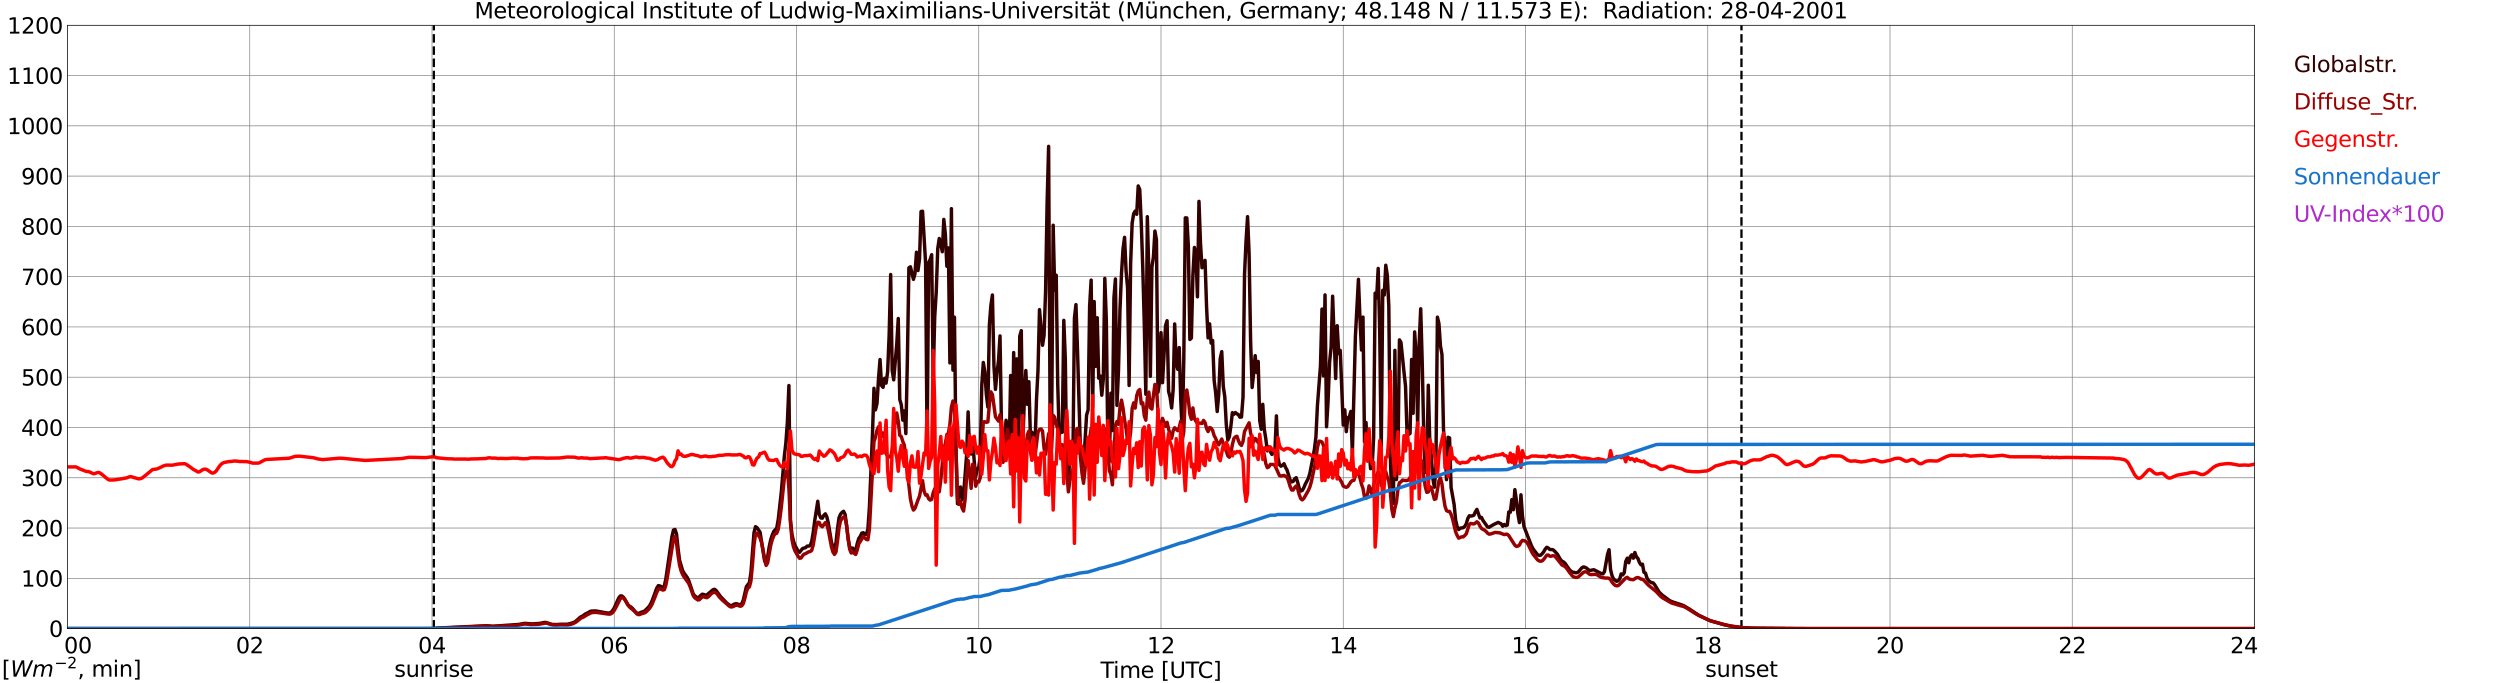
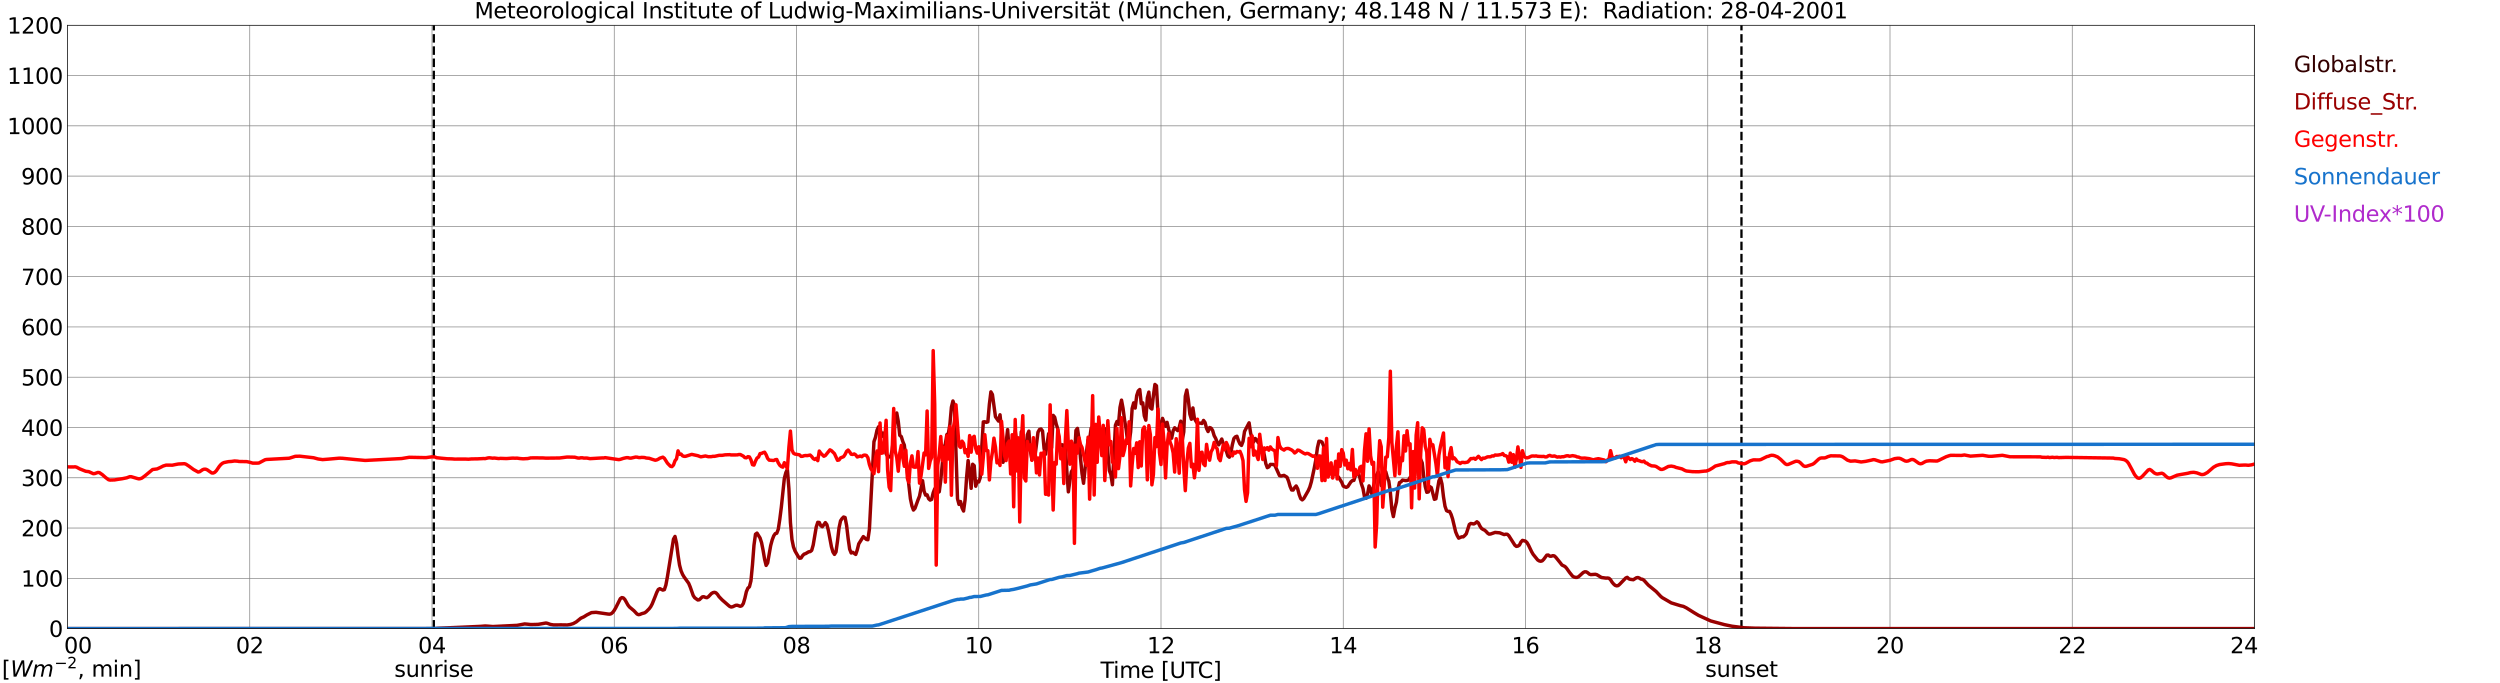
<svg xmlns="http://www.w3.org/2000/svg" xmlns:xlink="http://www.w3.org/1999/xlink" width="1085.4pt" height="296.64pt" viewBox="0 0 1085.4 296.64" version="1.1">
  <defs>
    <style type="text/css">*{stroke-linejoin: round; stroke-linecap: butt}</style>
  </defs>
  <g id="figure_1">
    <g id="patch_1">
      <path d="M 0 296.64  L 1085.4 296.64  L 1085.4 0  L 0 0  z " style="fill: #ffffff" />
    </g>
    <g id="axes_1">
      <g id="patch_2">
        <path d="M 29.306 272.909  L 978.814 272.909  L 978.814 10.976  L 29.306 10.976  z " style="fill: #ffffff" />
      </g>
      <g id="patch_3">
        <path d="M 978.814 272.909  L 978.814 272.909  L 978.814 10.976  L 978.814 10.976  z " clip-path="url(#p3888a9d498)" style="fill: #d3d3d3; opacity: 0.25; stroke: #d3d3d3; stroke-linejoin: miter" />
      </g>
      <g id="matplotlib.axis_1">
        <g id="xtick_1">
          <g id="line2d_1">
            <path d="M 29.306 272.909  L 29.306 10.976  " clip-path="url(#p3888a9d498)" style="fill: none; stroke: #808080; stroke-width: 0.3; stroke-linecap: square" />
          </g>
          <g id="line2d_2" />
          <g id="text_1">
            <g transform="translate(18.733 283.627) scale(0.095 -0.095)">
              <defs>
                <path id="DejaVuSans-20" transform="scale(0.016)" />
                <path id="DejaVuSans-30" d="M 2034 4250  Q 1547 4250 1301 3770  Q 1056 3291 1056 2328  Q 1056 1369 1301 889  Q 1547 409 2034 409  Q 2525 409 2770 889  Q 3016 1369 3016 2328  Q 3016 3291 2770 3770  Q 2525 4250 2034 4250  z M 2034 4750  Q 2819 4750 3233 4129  Q 3647 3509 3647 2328  Q 3647 1150 3233 529  Q 2819 -91 2034 -91  Q 1250 -91 836 529  Q 422 1150 422 2328  Q 422 3509 836 4129  Q 1250 4750 2034 4750  z " transform="scale(0.016)" />
              </defs>
              <use xlink:href="#DejaVuSans-20" />
              <use xlink:href="#DejaVuSans-20" transform="translate(31.787 0)" />
              <use xlink:href="#DejaVuSans-20" transform="translate(63.574 0)" />
              <use xlink:href="#DejaVuSans-30" transform="translate(95.361 0)" />
              <use xlink:href="#DejaVuSans-30" transform="translate(158.984 0)" />
            </g>
          </g>
        </g>
        <g id="xtick_2">
          <g id="line2d_3">
            <path d="M 108.431 272.909  L 108.431 10.976  " clip-path="url(#p3888a9d498)" style="fill: none; stroke: #808080; stroke-width: 0.3; stroke-linecap: square" />
          </g>
          <g id="line2d_4" />
          <g id="text_2">
            <g transform="translate(102.387 283.627) scale(0.095 -0.095)">
              <defs>
                <path id="DejaVuSans-32" d="M 1228 531  L 3431 531  L 3431 0  L 469 0  L 469 531  Q 828 903 1448 1529  Q 2069 2156 2228 2338  Q 2531 2678 2651 2914  Q 2772 3150 2772 3378  Q 2772 3750 2511 3984  Q 2250 4219 1831 4219  Q 1534 4219 1204 4116  Q 875 4013 500 3803  L 500 4441  Q 881 4594 1212 4672  Q 1544 4750 1819 4750  Q 2544 4750 2975 4387  Q 3406 4025 3406 3419  Q 3406 3131 3298 2873  Q 3191 2616 2906 2266  Q 2828 2175 2409 1742  Q 1991 1309 1228 531  z " transform="scale(0.016)" />
              </defs>
              <use xlink:href="#DejaVuSans-30" />
              <use xlink:href="#DejaVuSans-32" transform="translate(63.623 0)" />
            </g>
          </g>
        </g>
        <g id="xtick_3">
          <g id="line2d_5">
            <path d="M 187.557 272.909  L 187.557 10.976  " clip-path="url(#p3888a9d498)" style="fill: none; stroke: #808080; stroke-width: 0.3; stroke-linecap: square" />
          </g>
          <g id="line2d_6" />
          <g id="text_3">
            <g transform="translate(181.513 283.627) scale(0.095 -0.095)">
              <defs>
                <path id="DejaVuSans-34" d="M 2419 4116  L 825 1625  L 2419 1625  L 2419 4116  z M 2253 4666  L 3047 4666  L 3047 1625  L 3713 1625  L 3713 1100  L 3047 1100  L 3047 0  L 2419 0  L 2419 1100  L 313 1100  L 313 1709  L 2253 4666  z " transform="scale(0.016)" />
              </defs>
              <use xlink:href="#DejaVuSans-30" />
              <use xlink:href="#DejaVuSans-34" transform="translate(63.623 0)" />
            </g>
          </g>
        </g>
        <g id="xtick_4">
          <g id="line2d_7">
            <path d="M 266.683 272.909  L 266.683 10.976  " clip-path="url(#p3888a9d498)" style="fill: none; stroke: #808080; stroke-width: 0.3; stroke-linecap: square" />
          </g>
          <g id="line2d_8" />
          <g id="text_4">
            <g transform="translate(260.638 283.627) scale(0.095 -0.095)">
              <defs>
-                 <path id="DejaVuSans-36" d="M 2113 2584  Q 1688 2584 1439 2293  Q 1191 2003 1191 1497  Q 1191 994 1439 701  Q 1688 409 2113 409  Q 2538 409 2786 701  Q 3034 994 3034 1497  Q 3034 2003 2786 2293  Q 2538 2584 2113 2584  z M 3366 4563  L 3366 3988  Q 3128 4100 2886 4159  Q 2644 4219 2406 4219  Q 1781 4219 1451 3797  Q 1122 3375 1075 2522  Q 1259 2794 1537 2939  Q 1816 3084 2150 3084  Q 2853 3084 3261 2657  Q 3669 2231 3669 1497  Q 3669 778 3244 343  Q 2819 -91 2113 -91  Q 1303 -91 875 529  Q 447 1150 447 2328  Q 447 3434 972 4092  Q 1497 4750 2381 4750  Q 2619 4750 2861 4703  Q 3103 4656 3366 4563  z " transform="scale(0.016)" />
+                 <path id="DejaVuSans-36" d="M 2113 2584  Q 1688 2584 1439 2293  Q 1191 2003 1191 1497  Q 1191 994 1439 701  Q 1688 409 2113 409  Q 2538 409 2786 701  Q 3034 994 3034 1497  Q 3034 2003 2786 2293  Q 2538 2584 2113 2584  M 3366 4563  L 3366 3988  Q 3128 4100 2886 4159  Q 2644 4219 2406 4219  Q 1781 4219 1451 3797  Q 1122 3375 1075 2522  Q 1259 2794 1537 2939  Q 1816 3084 2150 3084  Q 2853 3084 3261 2657  Q 3669 2231 3669 1497  Q 3669 778 3244 343  Q 2819 -91 2113 -91  Q 1303 -91 875 529  Q 447 1150 447 2328  Q 447 3434 972 4092  Q 1497 4750 2381 4750  Q 2619 4750 2861 4703  Q 3103 4656 3366 4563  z " transform="scale(0.016)" />
              </defs>
              <use xlink:href="#DejaVuSans-30" />
              <use xlink:href="#DejaVuSans-36" transform="translate(63.623 0)" />
            </g>
          </g>
        </g>
        <g id="xtick_5">
          <g id="line2d_9">
            <path d="M 345.808 272.909  L 345.808 10.976  " clip-path="url(#p3888a9d498)" style="fill: none; stroke: #808080; stroke-width: 0.3; stroke-linecap: square" />
          </g>
          <g id="line2d_10" />
          <g id="text_5">
            <g transform="translate(339.764 283.627) scale(0.095 -0.095)">
              <defs>
                <path id="DejaVuSans-38" d="M 2034 2216  Q 1584 2216 1326 1975  Q 1069 1734 1069 1313  Q 1069 891 1326 650  Q 1584 409 2034 409  Q 2484 409 2743 651  Q 3003 894 3003 1313  Q 3003 1734 2745 1975  Q 2488 2216 2034 2216  z M 1403 2484  Q 997 2584 770 2862  Q 544 3141 544 3541  Q 544 4100 942 4425  Q 1341 4750 2034 4750  Q 2731 4750 3128 4425  Q 3525 4100 3525 3541  Q 3525 3141 3298 2862  Q 3072 2584 2669 2484  Q 3125 2378 3379 2068  Q 3634 1759 3634 1313  Q 3634 634 3220 271  Q 2806 -91 2034 -91  Q 1263 -91 848 271  Q 434 634 434 1313  Q 434 1759 690 2068  Q 947 2378 1403 2484  z M 1172 3481  Q 1172 3119 1398 2916  Q 1625 2713 2034 2713  Q 2441 2713 2670 2916  Q 2900 3119 2900 3481  Q 2900 3844 2670 4047  Q 2441 4250 2034 4250  Q 1625 4250 1398 4047  Q 1172 3844 1172 3481  z " transform="scale(0.016)" />
              </defs>
              <use xlink:href="#DejaVuSans-30" />
              <use xlink:href="#DejaVuSans-38" transform="translate(63.623 0)" />
            </g>
          </g>
        </g>
        <g id="xtick_6">
          <g id="line2d_11">
            <path d="M 424.934 272.909  L 424.934 10.976  " clip-path="url(#p3888a9d498)" style="fill: none; stroke: #808080; stroke-width: 0.3; stroke-linecap: square" />
          </g>
          <g id="line2d_12" />
          <g id="text_6">
            <g transform="translate(418.89 283.627) scale(0.095 -0.095)">
              <defs>
                <path id="DejaVuSans-31" d="M 794 531  L 1825 531  L 1825 4091  L 703 3866  L 703 4441  L 1819 4666  L 2450 4666  L 2450 531  L 3481 531  L 3481 0  L 794 0  L 794 531  z " transform="scale(0.016)" />
              </defs>
              <use xlink:href="#DejaVuSans-31" />
              <use xlink:href="#DejaVuSans-30" transform="translate(63.623 0)" />
            </g>
          </g>
        </g>
        <g id="xtick_7">
          <g id="line2d_13">
            <path d="M 504.06 272.909  L 504.06 10.976  " clip-path="url(#p3888a9d498)" style="fill: none; stroke: #808080; stroke-width: 0.3; stroke-linecap: square" />
          </g>
          <g id="line2d_14" />
          <g id="text_7">
            <g transform="translate(498.015 283.627) scale(0.095 -0.095)">
              <use xlink:href="#DejaVuSans-31" />
              <use xlink:href="#DejaVuSans-32" transform="translate(63.623 0)" />
            </g>
          </g>
        </g>
        <g id="xtick_8">
          <g id="line2d_15">
            <path d="M 583.185 272.909  L 583.185 10.976  " clip-path="url(#p3888a9d498)" style="fill: none; stroke: #808080; stroke-width: 0.3; stroke-linecap: square" />
          </g>
          <g id="line2d_16" />
          <g id="text_8">
            <g transform="translate(577.141 283.627) scale(0.095 -0.095)">
              <use xlink:href="#DejaVuSans-31" />
              <use xlink:href="#DejaVuSans-34" transform="translate(63.623 0)" />
            </g>
          </g>
        </g>
        <g id="xtick_9">
          <g id="line2d_17">
            <path d="M 662.311 272.909  L 662.311 10.976  " clip-path="url(#p3888a9d498)" style="fill: none; stroke: #808080; stroke-width: 0.3; stroke-linecap: square" />
          </g>
          <g id="line2d_18" />
          <g id="text_9">
            <g transform="translate(656.267 283.627) scale(0.095 -0.095)">
              <use xlink:href="#DejaVuSans-31" />
              <use xlink:href="#DejaVuSans-36" transform="translate(63.623 0)" />
            </g>
          </g>
        </g>
        <g id="xtick_10">
          <g id="line2d_19">
            <path d="M 741.437 272.909  L 741.437 10.976  " clip-path="url(#p3888a9d498)" style="fill: none; stroke: #808080; stroke-width: 0.3; stroke-linecap: square" />
          </g>
          <g id="line2d_20" />
          <g id="text_10">
            <g transform="translate(735.392 283.627) scale(0.095 -0.095)">
              <use xlink:href="#DejaVuSans-31" />
              <use xlink:href="#DejaVuSans-38" transform="translate(63.623 0)" />
            </g>
          </g>
        </g>
        <g id="xtick_11">
          <g id="line2d_21">
            <path d="M 820.562 272.909  L 820.562 10.976  " clip-path="url(#p3888a9d498)" style="fill: none; stroke: #808080; stroke-width: 0.3; stroke-linecap: square" />
          </g>
          <g id="line2d_22" />
          <g id="text_11">
            <g transform="translate(814.518 283.627) scale(0.095 -0.095)">
              <use xlink:href="#DejaVuSans-32" />
              <use xlink:href="#DejaVuSans-30" transform="translate(63.623 0)" />
            </g>
          </g>
        </g>
        <g id="xtick_12">
          <g id="line2d_23">
            <path d="M 899.688 272.909  L 899.688 10.976  " clip-path="url(#p3888a9d498)" style="fill: none; stroke: #808080; stroke-width: 0.3; stroke-linecap: square" />
          </g>
          <g id="line2d_24" />
          <g id="text_12">
            <g transform="translate(893.644 283.627) scale(0.095 -0.095)">
              <use xlink:href="#DejaVuSans-32" />
              <use xlink:href="#DejaVuSans-32" transform="translate(63.623 0)" />
            </g>
          </g>
        </g>
        <g id="xtick_13">
          <g id="line2d_25">
            <path d="M 978.814 272.909  L 978.814 10.976  " clip-path="url(#p3888a9d498)" style="fill: none; stroke: #808080; stroke-width: 0.3; stroke-linecap: square" />
          </g>
          <g id="line2d_26" />
          <g id="text_13">
            <g transform="translate(968.241 283.627) scale(0.095 -0.095)">
              <use xlink:href="#DejaVuSans-32" />
              <use xlink:href="#DejaVuSans-34" transform="translate(63.623 0)" />
              <use xlink:href="#DejaVuSans-20" transform="translate(127.246 0)" />
              <use xlink:href="#DejaVuSans-20" transform="translate(159.033 0)" />
              <use xlink:href="#DejaVuSans-20" transform="translate(190.82 0)" />
            </g>
          </g>
        </g>
        <g id="text_14">
          <g transform="translate(477.806 294.322) scale(0.095 -0.095)">
            <defs>
              <path id="DejaVuSans-54" d="M -19 4666  L 3928 4666  L 3928 4134  L 2272 4134  L 2272 0  L 1638 0  L 1638 4134  L -19 4134  L -19 4666  z " transform="scale(0.016)" />
              <path id="DejaVuSans-69" d="M 603 3500  L 1178 3500  L 1178 0  L 603 0  L 603 3500  z M 603 4863  L 1178 4863  L 1178 4134  L 603 4134  L 603 4863  z " transform="scale(0.016)" />
              <path id="DejaVuSans-6d" d="M 3328 2828  Q 3544 3216 3844 3400  Q 4144 3584 4550 3584  Q 5097 3584 5394 3201  Q 5691 2819 5691 2113  L 5691 0  L 5113 0  L 5113 2094  Q 5113 2597 4934 2840  Q 4756 3084 4391 3084  Q 3944 3084 3684 2787  Q 3425 2491 3425 1978  L 3425 0  L 2847 0  L 2847 2094  Q 2847 2600 2669 2842  Q 2491 3084 2119 3084  Q 1678 3084 1418 2786  Q 1159 2488 1159 1978  L 1159 0  L 581 0  L 581 3500  L 1159 3500  L 1159 2956  Q 1356 3278 1631 3431  Q 1906 3584 2284 3584  Q 2666 3584 2933 3390  Q 3200 3197 3328 2828  z " transform="scale(0.016)" />
              <path id="DejaVuSans-65" d="M 3597 1894  L 3597 1613  L 953 1613  Q 991 1019 1311 708  Q 1631 397 2203 397  Q 2534 397 2845 478  Q 3156 559 3463 722  L 3463 178  Q 3153 47 2828 -22  Q 2503 -91 2169 -91  Q 1331 -91 842 396  Q 353 884 353 1716  Q 353 2575 817 3079  Q 1281 3584 2069 3584  Q 2775 3584 3186 3129  Q 3597 2675 3597 1894  z M 3022 2063  Q 3016 2534 2758 2815  Q 2500 3097 2075 3097  Q 1594 3097 1305 2825  Q 1016 2553 972 2059  L 3022 2063  z " transform="scale(0.016)" />
              <path id="DejaVuSans-5b" d="M 550 4863  L 1875 4863  L 1875 4416  L 1125 4416  L 1125 -397  L 1875 -397  L 1875 -844  L 550 -844  L 550 4863  z " transform="scale(0.016)" />
              <path id="DejaVuSans-55" d="M 556 4666  L 1191 4666  L 1191 1831  Q 1191 1081 1462 751  Q 1734 422 2344 422  Q 2950 422 3222 751  Q 3494 1081 3494 1831  L 3494 4666  L 4128 4666  L 4128 1753  Q 4128 841 3676 375  Q 3225 -91 2344 -91  Q 1459 -91 1007 375  Q 556 841 556 1753  L 556 4666  z " transform="scale(0.016)" />
              <path id="DejaVuSans-43" d="M 4122 4306  L 4122 3641  Q 3803 3938 3442 4084  Q 3081 4231 2675 4231  Q 1875 4231 1450 3742  Q 1025 3253 1025 2328  Q 1025 1406 1450 917  Q 1875 428 2675 428  Q 3081 428 3442 575  Q 3803 722 4122 1019  L 4122 359  Q 3791 134 3420 21  Q 3050 -91 2638 -91  Q 1578 -91 968 557  Q 359 1206 359 2328  Q 359 3453 968 4101  Q 1578 4750 2638 4750  Q 3056 4750 3426 4639  Q 3797 4528 4122 4306  z " transform="scale(0.016)" />
              <path id="DejaVuSans-5d" d="M 1947 4863  L 1947 -844  L 622 -844  L 622 -397  L 1369 -397  L 1369 4416  L 622 4416  L 622 4863  L 1947 4863  z " transform="scale(0.016)" />
            </defs>
            <use xlink:href="#DejaVuSans-54" />
            <use xlink:href="#DejaVuSans-69" transform="translate(57.959 0)" />
            <use xlink:href="#DejaVuSans-6d" transform="translate(85.742 0)" />
            <use xlink:href="#DejaVuSans-65" transform="translate(183.154 0)" />
            <use xlink:href="#DejaVuSans-20" transform="translate(244.678 0)" />
            <use xlink:href="#DejaVuSans-5b" transform="translate(276.465 0)" />
            <use xlink:href="#DejaVuSans-55" transform="translate(315.479 0)" />
            <use xlink:href="#DejaVuSans-54" transform="translate(388.672 0)" />
            <use xlink:href="#DejaVuSans-43" transform="translate(443.881 0)" />
            <use xlink:href="#DejaVuSans-5d" transform="translate(513.705 0)" />
          </g>
        </g>
      </g>
      <g id="matplotlib.axis_2">
        <g id="ytick_1">
          <g id="line2d_27">
            <path d="M 29.306 272.909  L 978.814 272.909  " clip-path="url(#p3888a9d498)" style="fill: none; stroke: #808080; stroke-width: 0.3; stroke-linecap: square" />
          </g>
          <g id="line2d_28" />
          <g id="text_15">
            <g transform="translate(21.261 276.518) scale(0.095 -0.095)">
              <use xlink:href="#DejaVuSans-30" />
            </g>
          </g>
        </g>
        <g id="ytick_2">
          <g id="line2d_29">
            <path d="M 29.306 251.081  L 978.814 251.081  " clip-path="url(#p3888a9d498)" style="fill: none; stroke: #808080; stroke-width: 0.3; stroke-linecap: square" />
          </g>
          <g id="line2d_30" />
          <g id="text_16">
            <g transform="translate(9.173 254.69) scale(0.095 -0.095)">
              <use xlink:href="#DejaVuSans-31" />
              <use xlink:href="#DejaVuSans-30" transform="translate(63.623 0)" />
              <use xlink:href="#DejaVuSans-30" transform="translate(127.246 0)" />
            </g>
          </g>
        </g>
        <g id="ytick_3">
          <g id="line2d_31">
            <path d="M 29.306 229.253  L 978.814 229.253  " clip-path="url(#p3888a9d498)" style="fill: none; stroke: #808080; stroke-width: 0.3; stroke-linecap: square" />
          </g>
          <g id="line2d_32" />
          <g id="text_17">
            <g transform="translate(9.173 232.863) scale(0.095 -0.095)">
              <use xlink:href="#DejaVuSans-32" />
              <use xlink:href="#DejaVuSans-30" transform="translate(63.623 0)" />
              <use xlink:href="#DejaVuSans-30" transform="translate(127.246 0)" />
            </g>
          </g>
        </g>
        <g id="ytick_4">
          <g id="line2d_33">
            <path d="M 29.306 207.426  L 978.814 207.426  " clip-path="url(#p3888a9d498)" style="fill: none; stroke: #808080; stroke-width: 0.3; stroke-linecap: square" />
          </g>
          <g id="line2d_34" />
          <g id="text_18">
            <g transform="translate(9.173 211.035) scale(0.095 -0.095)">
              <defs>
                <path id="DejaVuSans-33" d="M 2597 2516  Q 3050 2419 3304 2112  Q 3559 1806 3559 1356  Q 3559 666 3084 287  Q 2609 -91 1734 -91  Q 1441 -91 1130 -33  Q 819 25 488 141  L 488 750  Q 750 597 1062 519  Q 1375 441 1716 441  Q 2309 441 2620 675  Q 2931 909 2931 1356  Q 2931 1769 2642 2001  Q 2353 2234 1838 2234  L 1294 2234  L 1294 2753  L 1863 2753  Q 2328 2753 2575 2939  Q 2822 3125 2822 3475  Q 2822 3834 2567 4026  Q 2313 4219 1838 4219  Q 1578 4219 1281 4162  Q 984 4106 628 3988  L 628 4550  Q 988 4650 1302 4700  Q 1616 4750 1894 4750  Q 2613 4750 3031 4423  Q 3450 4097 3450 3541  Q 3450 3153 3228 2886  Q 3006 2619 2597 2516  z " transform="scale(0.016)" />
              </defs>
              <use xlink:href="#DejaVuSans-33" />
              <use xlink:href="#DejaVuSans-30" transform="translate(63.623 0)" />
              <use xlink:href="#DejaVuSans-30" transform="translate(127.246 0)" />
            </g>
          </g>
        </g>
        <g id="ytick_5">
          <g id="line2d_35">
            <path d="M 29.306 185.598  L 978.814 185.598  " clip-path="url(#p3888a9d498)" style="fill: none; stroke: #808080; stroke-width: 0.3; stroke-linecap: square" />
          </g>
          <g id="line2d_36" />
          <g id="text_19">
            <g transform="translate(9.173 189.207) scale(0.095 -0.095)">
              <use xlink:href="#DejaVuSans-34" />
              <use xlink:href="#DejaVuSans-30" transform="translate(63.623 0)" />
              <use xlink:href="#DejaVuSans-30" transform="translate(127.246 0)" />
            </g>
          </g>
        </g>
        <g id="ytick_6">
          <g id="line2d_37">
            <path d="M 29.306 163.77  L 978.814 163.77  " clip-path="url(#p3888a9d498)" style="fill: none; stroke: #808080; stroke-width: 0.3; stroke-linecap: square" />
          </g>
          <g id="line2d_38" />
          <g id="text_20">
            <g transform="translate(9.173 167.379) scale(0.095 -0.095)">
              <defs>
                <path id="DejaVuSans-35" d="M 691 4666  L 3169 4666  L 3169 4134  L 1269 4134  L 1269 2991  Q 1406 3038 1543 3061  Q 1681 3084 1819 3084  Q 2600 3084 3056 2656  Q 3513 2228 3513 1497  Q 3513 744 3044 326  Q 2575 -91 1722 -91  Q 1428 -91 1123 -41  Q 819 9 494 109  L 494 744  Q 775 591 1075 516  Q 1375 441 1709 441  Q 2250 441 2565 725  Q 2881 1009 2881 1497  Q 2881 1984 2565 2268  Q 2250 2553 1709 2553  Q 1456 2553 1204 2497  Q 953 2441 691 2322  L 691 4666  z " transform="scale(0.016)" />
              </defs>
              <use xlink:href="#DejaVuSans-35" />
              <use xlink:href="#DejaVuSans-30" transform="translate(63.623 0)" />
              <use xlink:href="#DejaVuSans-30" transform="translate(127.246 0)" />
            </g>
          </g>
        </g>
        <g id="ytick_7">
          <g id="line2d_39">
            <path d="M 29.306 141.942  L 978.814 141.942  " clip-path="url(#p3888a9d498)" style="fill: none; stroke: #808080; stroke-width: 0.3; stroke-linecap: square" />
          </g>
          <g id="line2d_40" />
          <g id="text_21">
            <g transform="translate(9.173 145.551) scale(0.095 -0.095)">
              <use xlink:href="#DejaVuSans-36" />
              <use xlink:href="#DejaVuSans-30" transform="translate(63.623 0)" />
              <use xlink:href="#DejaVuSans-30" transform="translate(127.246 0)" />
            </g>
          </g>
        </g>
        <g id="ytick_8">
          <g id="line2d_41">
            <path d="M 29.306 120.114  L 978.814 120.114  " clip-path="url(#p3888a9d498)" style="fill: none; stroke: #808080; stroke-width: 0.3; stroke-linecap: square" />
          </g>
          <g id="line2d_42" />
          <g id="text_22">
            <g transform="translate(9.173 123.724) scale(0.095 -0.095)">
              <defs>
                <path id="DejaVuSans-37" d="M 525 4666  L 3525 4666  L 3525 4397  L 1831 0  L 1172 0  L 2766 4134  L 525 4134  L 525 4666  z " transform="scale(0.016)" />
              </defs>
              <use xlink:href="#DejaVuSans-37" />
              <use xlink:href="#DejaVuSans-30" transform="translate(63.623 0)" />
              <use xlink:href="#DejaVuSans-30" transform="translate(127.246 0)" />
            </g>
          </g>
        </g>
        <g id="ytick_9">
          <g id="line2d_43">
            <path d="M 29.306 98.287  L 978.814 98.287  " clip-path="url(#p3888a9d498)" style="fill: none; stroke: #808080; stroke-width: 0.3; stroke-linecap: square" />
          </g>
          <g id="line2d_44" />
          <g id="text_23">
            <g transform="translate(9.173 101.896) scale(0.095 -0.095)">
              <use xlink:href="#DejaVuSans-38" />
              <use xlink:href="#DejaVuSans-30" transform="translate(63.623 0)" />
              <use xlink:href="#DejaVuSans-30" transform="translate(127.246 0)" />
            </g>
          </g>
        </g>
        <g id="ytick_10">
          <g id="line2d_45">
            <path d="M 29.306 76.459  L 978.814 76.459  " clip-path="url(#p3888a9d498)" style="fill: none; stroke: #808080; stroke-width: 0.3; stroke-linecap: square" />
          </g>
          <g id="line2d_46" />
          <g id="text_24">
            <g transform="translate(9.173 80.068) scale(0.095 -0.095)">
              <defs>
                <path id="DejaVuSans-39" d="M 703 97  L 703 672  Q 941 559 1184 500  Q 1428 441 1663 441  Q 2288 441 2617 861  Q 2947 1281 2994 2138  Q 2813 1869 2534 1725  Q 2256 1581 1919 1581  Q 1219 1581 811 2004  Q 403 2428 403 3163  Q 403 3881 828 4315  Q 1253 4750 1959 4750  Q 2769 4750 3195 4129  Q 3622 3509 3622 2328  Q 3622 1225 3098 567  Q 2575 -91 1691 -91  Q 1453 -91 1209 -44  Q 966 3 703 97  z M 1959 2075  Q 2384 2075 2632 2365  Q 2881 2656 2881 3163  Q 2881 3666 2632 3958  Q 2384 4250 1959 4250  Q 1534 4250 1286 3958  Q 1038 3666 1038 3163  Q 1038 2656 1286 2365  Q 1534 2075 1959 2075  z " transform="scale(0.016)" />
              </defs>
              <use xlink:href="#DejaVuSans-39" />
              <use xlink:href="#DejaVuSans-30" transform="translate(63.623 0)" />
              <use xlink:href="#DejaVuSans-30" transform="translate(127.246 0)" />
            </g>
          </g>
        </g>
        <g id="ytick_11">
          <g id="line2d_47">
            <path d="M 29.306 54.631  L 978.814 54.631  " clip-path="url(#p3888a9d498)" style="fill: none; stroke: #808080; stroke-width: 0.3; stroke-linecap: square" />
          </g>
          <g id="line2d_48" />
          <g id="text_25">
            <g transform="translate(3.128 58.24) scale(0.095 -0.095)">
              <use xlink:href="#DejaVuSans-31" />
              <use xlink:href="#DejaVuSans-30" transform="translate(63.623 0)" />
              <use xlink:href="#DejaVuSans-30" transform="translate(127.246 0)" />
              <use xlink:href="#DejaVuSans-30" transform="translate(190.869 0)" />
            </g>
          </g>
        </g>
        <g id="ytick_12">
          <g id="line2d_49">
            <path d="M 29.306 32.803  L 978.814 32.803  " clip-path="url(#p3888a9d498)" style="fill: none; stroke: #808080; stroke-width: 0.3; stroke-linecap: square" />
          </g>
          <g id="line2d_50" />
          <g id="text_26">
            <g transform="translate(3.128 36.413) scale(0.095 -0.095)">
              <use xlink:href="#DejaVuSans-31" />
              <use xlink:href="#DejaVuSans-31" transform="translate(63.623 0)" />
              <use xlink:href="#DejaVuSans-30" transform="translate(127.246 0)" />
              <use xlink:href="#DejaVuSans-30" transform="translate(190.869 0)" />
            </g>
          </g>
        </g>
        <g id="ytick_13">
          <g id="line2d_51">
            <path d="M 29.306 10.976  L 978.814 10.976  " clip-path="url(#p3888a9d498)" style="fill: none; stroke: #808080; stroke-width: 0.3; stroke-linecap: square" />
          </g>
          <g id="line2d_52" />
          <g id="text_27">
            <g transform="translate(3.128 14.585) scale(0.095 -0.095)">
              <use xlink:href="#DejaVuSans-31" />
              <use xlink:href="#DejaVuSans-32" transform="translate(63.623 0)" />
              <use xlink:href="#DejaVuSans-30" transform="translate(127.246 0)" />
              <use xlink:href="#DejaVuSans-30" transform="translate(190.869 0)" />
            </g>
          </g>
        </g>
      </g>
      <g id="line2d_53">
        <path d="M 188.348 272.909  L 188.348 10.976  " clip-path="url(#p3888a9d498)" style="fill: none; stroke-dasharray: 3.7,1.6; stroke-dashoffset: 0; stroke: #000000" />
      </g>
      <g id="line2d_54">
        <path d="M 756.075 272.909  L 756.075 10.976  " clip-path="url(#p3888a9d498)" style="fill: none; stroke-dasharray: 3.7,1.6; stroke-dashoffset: 0; stroke: #000000" />
      </g>
      <g id="line2d_55">
-         <path d="M 29.306 272.909  L 188.876 272.909  L 189.535 272.704  L 211.295 271.669  L 213.932 271.892  L 225.142 271.119  L 227.779 270.632  L 231.076 270.885  L 234.373 270.654  L 236.351 270.239  L 237.011 270.257  L 239.648 271.101  L 241.626 271.16  L 243.604 271.023  L 246.242 271.038  L 248.22 270.569  L 249.539 270.038  L 250.858 268.96  L 251.517 268.312  L 252.176 267.823  L 252.836 267.535  L 254.155 266.559  L 255.473 265.944  L 256.133 265.494  L 256.792 265.306  L 258.77 265.263  L 262.726 265.989  L 264.045 266.19  L 264.705 266.136  L 265.364 265.769  L 266.023 265.003  L 266.683 263.949  L 268.002 261.008  L 268.661 259.561  L 269.32 258.758  L 269.98 258.74  L 270.639 259.282  L 271.298 260.279  L 272.617 262.53  L 273.277 263.165  L 273.936 263.564  L 274.595 264.13  L 275.914 265.706  L 276.573 266.234  L 277.233 266.343  L 278.552 265.754  L 279.211 265.577  L 279.87 265.278  L 281.189 263.973  L 281.849 263.257  L 282.508 262.163  L 283.167 260.714  L 285.145 255.337  L 285.805 254.272  L 286.464 254.373  L 287.783 255.067  L 288.442 254.274  L 289.102 251.275  L 291.739 232.977  L 292.399 230.118  L 293.058 229.873  L 293.717 231.836  L 294.377 238.085  L 295.036 243.192  L 296.355 247.722  L 297.014 248.846  L 298.333 250.679  L 298.992 251.978  L 300.971 257.874  L 301.63 258.662  L 302.289 259.221  L 302.949 259.489  L 303.608 259.179  L 304.267 258.487  L 304.927 257.979  L 305.586 258.116  L 306.246 258.385  L 306.905 258.293  L 309.543 256.058  L 310.202 255.853  L 310.861 256.302  L 312.839 259.02  L 315.477 261.759  L 316.796 262.803  L 317.455 262.94  L 318.114 262.691  L 318.774 262.292  L 319.433 262.111  L 320.093 262.183  L 320.752 262.473  L 321.411 262.543  L 322.071 262.043  L 322.73 260.484  L 324.049 254.713  L 325.368 252.934  L 326.027 248.61  L 327.346 231.34  L 328.005 228.67  L 328.665 229.1  L 329.983 231.039  L 331.961 243.478  L 332.621 244.627  L 333.28 241.785  L 333.94 237.513  L 334.599 234.396  L 335.258 232.368  L 335.918 230.762  L 337.236 229.236  L 337.896 225.468  L 339.215 213.657  L 340.533 198.048  L 341.193 192.249  L 341.852 183.271  L 342.512 167.387  L 343.171 225.599  L 343.83 231.984  L 344.49 234.913  L 345.149 236.797  L 346.468 239.207  L 347.127 239.783  L 348.446 238.137  L 349.765 237.757  L 350.424 237.103  L 351.083 237.092  L 351.743 236.832  L 352.402 235.134  L 353.062 231.277  L 353.721 226.097  L 355.04 217.632  L 355.699 223.347  L 356.359 224.862  L 357.018 224.979  L 357.677 223.716  L 358.337 223.098  L 358.996 224.453  L 359.655 227.341  L 360.974 235.369  L 361.634 237.605  L 362.293 238.179  L 362.952 235.651  L 363.612 229.53  L 364.271 224.805  L 364.93 223.22  L 365.59 222.458  L 366.249 221.987  L 366.909 223.334  L 367.568 228.179  L 368.227 233.944  L 368.887 237.5  L 369.546 237.991  L 370.206 237.973  L 370.865 238.901  L 371.524 238.816  L 372.184 235.957  L 372.843 233.796  L 373.502 232.842  L 374.162 231.454  L 374.821 231.294  L 375.481 232.019  L 376.14 232.006  L 376.799 229.766  L 377.459 220.337  L 378.777 189.016  L 379.437 168.583  L 380.096 177.943  L 380.756 175.212  L 381.415 164.39  L 382.074 156.108  L 382.734 167.407  L 383.393 168.153  L 384.053 164.244  L 384.712 166.315  L 385.371 161.434  L 386.031 145.509  L 386.69 119.185  L 387.349 160.832  L 388.009 164.923  L 389.328 149.427  L 389.987 138.29  L 390.646 173.44  L 391.306 175.756  L 391.965 182.433  L 392.624 178.368  L 393.284 188.235  L 393.943 156.25  L 394.603 116.306  L 395.262 115.836  L 396.581 121.284  L 397.24 118.857  L 397.899 109.508  L 398.559 117.449  L 399.218 112.431  L 399.878 91.843  L 400.537 91.723  L 401.856 114.221  L 402.515 194.907  L 403.175 114.166  L 403.834 112.66  L 404.493 110.593  L 405.153 164.578  L 405.812 137.655  L 406.471 126.822  L 407.131 107.928  L 407.79 103.552  L 408.45 106.04  L 409.109 109.288  L 409.768 95.264  L 410.428 101.642  L 411.087 115.598  L 411.746 107.622  L 412.406 157.567  L 413.065 90.597  L 413.725 160.684  L 414.384 137.716  L 415.043 194.567  L 415.703 218.689  L 416.362 214.279  L 417.022 211.44  L 417.681 216.997  L 418.34 214.832  L 419.659 197.675  L 420.318 178.838  L 420.978 196.619  L 421.637 197.123  L 422.297 190.771  L 422.956 200.12  L 423.615 206.889  L 424.275 203.876  L 424.934 202.879  L 425.593 197.721  L 426.253 167.138  L 426.912 157.379  L 427.572 161.496  L 428.231 171.244  L 428.89 176.723  L 429.55 140.98  L 430.209 132.541  L 430.869 128.075  L 431.528 158.846  L 432.187 169.037  L 432.847 161.91  L 433.506 156.707  L 434.165 145.849  L 434.825 187.22  L 435.484 197.562  L 436.803 182.461  L 437.462 186.528  L 438.122 196.78  L 438.781 163.043  L 439.44 199.094  L 440.1 153.066  L 440.759 185.558  L 441.419 155.812  L 442.078 202.08  L 442.737 145.965  L 443.397 143.573  L 444.056 192.434  L 444.716 174.033  L 445.375 160.873  L 446.034 175.533  L 446.694 165.73  L 447.353 189.241  L 448.012 187.632  L 448.672 192.174  L 449.331 194.224  L 449.991 173.682  L 450.65 160.893  L 451.309 134.436  L 452.628 149.896  L 453.287 145.609  L 453.947 126.512  L 454.606 88.421  L 455.266 63.552  L 455.925 185.849  L 456.584 183.644  L 457.244 97.796  L 457.903 126.078  L 458.563 119.477  L 459.222 166.811  L 459.881 189.376  L 460.541 185.2  L 461.2 187.667  L 461.859 139.098  L 462.519 155.921  L 463.178 207.31  L 463.838 209.567  L 464.497 197.402  L 465.156 197.791  L 465.816 198.843  L 466.475 138.153  L 467.134 132.264  L 467.794 151.54  L 469.113 196.75  L 469.772 201.453  L 470.431 202.351  L 471.75 180.187  L 472.409 178.017  L 473.069 132.954  L 473.728 121.618  L 474.388 176.72  L 475.047 130.924  L 475.706 159.042  L 476.366 137.956  L 477.025 164.18  L 477.685 163.237  L 478.344 171.582  L 479.003 164.678  L 479.663 120.872  L 480.322 138.884  L 480.981 193.916  L 481.641 200.279  L 482.3 170.709  L 482.96 186.947  L 483.619 129.297  L 484.278 121.114  L 484.938 175.994  L 485.597 161.002  L 486.256 134.226  L 486.916 118.672  L 487.575 108.061  L 488.235 103.047  L 488.894 117.537  L 489.553 125.058  L 490.213 167.341  L 490.872 114.391  L 491.532 96.866  L 492.191 92.797  L 492.85 91.662  L 493.51 93.024  L 494.169 80.733  L 494.828 82.322  L 495.488 96.811  L 496.147 116.397  L 496.807 140.635  L 497.466 171.17  L 498.125 94.083  L 498.785 118.608  L 499.444 163.384  L 500.103 115.893  L 500.763 111.65  L 501.422 100.319  L 502.082 104.084  L 502.741 170.318  L 503.4 165.975  L 504.06 144.439  L 504.719 166.147  L 506.038 141.377  L 506.697 139.247  L 507.357 169.939  L 508.016 172.475  L 508.675 177.113  L 509.335 169.172  L 509.994 140.652  L 510.654 157.569  L 511.313 160.341  L 511.972 150.892  L 512.632 173.374  L 513.291 188.462  L 513.95 156.209  L 514.61 94.583  L 515.269 94.622  L 515.929 106.802  L 516.588 147.39  L 517.247 146.766  L 517.907 119.564  L 518.566 107.43  L 519.226 110.355  L 519.885 128.863  L 520.544 87.427  L 521.204 105.592  L 521.863 116.251  L 522.522 113.841  L 523.182 113.049  L 523.841 133.191  L 524.501 146.696  L 525.16 140.617  L 525.819 148.975  L 526.479 147.831  L 527.138 165.198  L 527.797 170.633  L 528.457 178.657  L 529.116 171.41  L 529.776 155.692  L 530.435 152.668  L 531.094 167.727  L 531.754 172.259  L 532.413 184.399  L 533.073 191.079  L 533.732 189.614  L 534.391 185.037  L 535.051 179.161  L 535.71 179.851  L 536.369 179.124  L 537.029 179.693  L 537.688 180.016  L 538.348 181.141  L 539.007 181.044  L 539.666 172.453  L 540.326 119.097  L 540.985 104.586  L 541.644 94.067  L 542.304 110.102  L 542.963 148.126  L 543.623 168.229  L 544.282 162.111  L 544.941 154.417  L 545.601 161.744  L 546.26 156.951  L 546.919 182.636  L 547.579 186.362  L 548.238 175.535  L 548.898 186.357  L 549.557 190.485  L 550.216 195.745  L 550.876 194.032  L 551.535 196.077  L 552.195 197.263  L 552.854 196.763  L 553.513 195.56  L 554.173 180.562  L 554.832 198.775  L 555.491 201.774  L 556.151 202.403  L 556.81 201.962  L 557.47 201.342  L 558.129 202.912  L 558.788 204.11  L 560.107 208.425  L 560.766 209.231  L 561.426 209.006  L 562.085 207.88  L 562.745 207.397  L 563.404 209.449  L 564.063 211.97  L 564.723 213.188  L 565.382 212.93  L 566.042 211.793  L 566.701 210.2  L 568.02 207.705  L 568.679 205.54  L 569.998 198.764  L 570.657 195.073  L 571.317 189.717  L 571.976 176.068  L 573.295 158.883  L 573.954 134.193  L 574.613 163.196  L 575.273 128.038  L 575.932 185.275  L 576.592 174.289  L 577.251 157.285  L 577.91 150.7  L 578.57 128.601  L 579.889 164.329  L 580.548 141.421  L 581.207 153.531  L 581.867 152.131  L 583.185 184.541  L 583.845 177.947  L 584.504 187.394  L 585.164 181.337  L 585.823 181.016  L 586.482 178.626  L 587.142 196.715  L 588.46 146.041  L 589.779 121.28  L 590.439 138.094  L 591.098 151.972  L 591.757 137.684  L 592.417 191.806  L 593.076 183.439  L 593.736 197.697  L 594.395 195.449  L 595.054 203.477  L 595.714 203.195  L 596.373 189.863  L 597.032 127.272  L 597.692 129.345  L 598.351 116.554  L 599.011 143.763  L 599.67 196.745  L 600.329 126.049  L 600.989 128.055  L 601.648 115.157  L 602.307 119.503  L 602.967 132.91  L 603.626 197.95  L 604.286 218.202  L 604.945 218.501  L 605.604 152.112  L 606.264 208.205  L 606.923 197.845  L 607.582 147.565  L 608.242 148.63  L 609.561 161.552  L 610.22 167.577  L 610.879 187.857  L 611.539 188.66  L 612.198 188.171  L 612.858 156.082  L 613.517 179.421  L 614.176 144.116  L 614.836 154.209  L 615.495 184.877  L 616.154 148.899  L 616.814 134.067  L 617.473 157.422  L 618.133 188.32  L 618.792 205.099  L 619.451 202.711  L 620.111 167.265  L 620.77 192.434  L 621.429 198.009  L 622.089 207.749  L 622.748 211.518  L 623.408 202.61  L 624.067 137.703  L 624.726 140.467  L 625.386 150.178  L 626.045 153.897  L 626.705 186.432  L 627.364 194.811  L 628.023 208.242  L 628.683 189.861  L 629.342 190.138  L 630.001 211.654  L 631.32 219.023  L 631.98 225.863  L 632.639 228.653  L 633.298 229.897  L 633.958 229.301  L 635.276 229.103  L 635.936 228.544  L 636.595 227.42  L 637.255 225.126  L 637.914 223.929  L 638.573 224.071  L 639.233 223.945  L 639.892 223.685  L 640.552 222.218  L 641.211 221.164  L 642.53 224.877  L 643.189 224.628  L 643.848 225.953  L 645.827 228.76  L 646.486 228.926  L 648.464 227.736  L 649.783 227.119  L 650.442 226.806  L 651.761 227.439  L 652.42 228.478  L 653.08 227.721  L 653.739 228.23  L 654.399 227.957  L 655.058 222.249  L 655.717 222.386  L 656.377 216.932  L 657.036 221.288  L 657.695 212.588  L 658.355 217.263  L 659.014 223.043  L 659.674 226.883  L 660.333 214.84  L 660.992 224.021  L 661.652 228.588  L 662.97 232.021  L 664.949 237.07  L 665.608 238.316  L 667.586 240.892  L 668.246 241.147  L 668.905 241.032  L 669.564 240.377  L 670.224 239.563  L 670.883 238.377  L 671.542 237.611  L 672.202 237.932  L 672.861 238.554  L 674.18 238.648  L 674.839 239.176  L 676.158 240.626  L 677.477 242.928  L 678.136 243.647  L 678.796 243.97  L 679.455 244.559  L 681.433 247.401  L 682.092 248.01  L 682.752 248.42  L 683.411 248.494  L 684.071 248.689  L 684.73 248.606  L 685.389 248.191  L 686.708 246.585  L 687.368 246.161  L 688.027 246.253  L 688.686 246.565  L 690.005 247.661  L 690.664 247.608  L 691.983 247.342  L 695.28 249.053  L 695.939 249.147  L 696.599 248.167  L 697.918 240.752  L 698.577 238.661  L 699.236 247.305  L 699.896 249.987  L 700.555 251.439  L 701.874 252.389  L 702.533 252.153  L 703.193 251.422  L 703.852 249.173  L 704.511 249.601  L 705.171 248.7  L 705.83 243.762  L 706.49 242.352  L 707.149 244.323  L 707.808 241.691  L 708.468 240.883  L 709.127 242.332  L 709.786 239.883  L 710.446 241.752  L 711.105 242.426  L 711.765 244.177  L 712.424 245.214  L 713.083 244.941  L 713.743 248.466  L 714.402 248.835  L 715.062 250.983  L 715.721 252.009  L 716.38 252.633  L 717.04 252.965  L 717.699 253.063  L 718.358 253.805  L 720.337 257.084  L 721.655 258.358  L 724.952 260.807  L 726.271 261.358  L 729.568 262.431  L 730.887 262.896  L 733.524 264.472  L 737.48 267.087  L 740.118 268.382  L 742.096 269.327  L 744.074 269.936  L 746.052 270.475  L 748.69 271.259  L 751.327 271.826  L 755.943 272.472  L 760.559 272.736  L 769.131 272.8  L 785.615 272.909  L 978.154 272.909  L 978.154 272.909  " clip-path="url(#p3888a9d498)" style="fill: none; stroke: #330000; stroke-width: 1.5; stroke-linecap: square" />
-       </g>
+         </g>
      <g id="line2d_56">
        <path d="M 29.306 272.909  L 188.876 272.909  L 190.195 272.773  L 208.657 271.944  L 210.635 271.78  L 211.954 271.861  L 213.932 272.025  L 224.482 271.505  L 227.779 270.892  L 229.098 271.005  L 230.417 271.154  L 232.395 271.119  L 233.714 271.064  L 237.011 270.492  L 237.67 270.623  L 238.989 271.104  L 240.308 271.322  L 242.286 271.309  L 243.604 271.298  L 246.242 271.342  L 247.561 271.136  L 248.88 270.733  L 250.198 270.006  L 252.176 268.395  L 253.495 267.801  L 254.814 266.967  L 256.792 265.978  L 258.77 265.845  L 264.045 266.605  L 264.705 266.64  L 265.364 266.441  L 266.023 265.88  L 266.683 264.996  L 267.342 263.846  L 269.32 259.904  L 269.98 259.456  L 270.639 259.6  L 271.298 260.297  L 272.617 262.669  L 273.277 263.518  L 275.255 265.173  L 276.573 266.583  L 277.233 266.878  L 277.892 266.745  L 278.552 266.446  L 279.87 266.077  L 280.53 265.621  L 281.849 264.296  L 282.508 263.429  L 283.167 262.189  L 284.486 258.895  L 285.145 257.191  L 285.805 255.916  L 286.464 255.575  L 287.783 256.191  L 288.442 255.997  L 289.102 253.984  L 289.761 250.435  L 292.399 234.071  L 293.058 232.905  L 293.717 235.826  L 294.377 241.082  L 295.036 245.349  L 295.696 247.842  L 296.355 249.387  L 297.014 250.503  L 298.992 253.242  L 299.652 254.82  L 300.971 258.575  L 301.63 259.528  L 302.949 260.48  L 303.608 260.395  L 304.927 259.135  L 305.586 259.077  L 306.246 259.362  L 306.905 259.485  L 307.564 259.081  L 308.883 257.682  L 309.543 257.308  L 310.202 257.156  L 310.861 257.385  L 311.521 258.07  L 312.18 259.046  L 313.499 260.426  L 316.136 262.733  L 316.796 263.281  L 317.455 263.549  L 318.114 263.412  L 319.433 262.8  L 320.093 262.763  L 321.411 263.228  L 322.071 263.001  L 322.73 261.995  L 323.39 259.742  L 324.049 256.863  L 324.708 255.333  L 325.368 254.776  L 326.027 252.188  L 326.686 245.292  L 327.346 236.699  L 328.005 231.94  L 328.665 231.458  L 329.983 233.575  L 330.643 235.629  L 331.302 238.921  L 331.961 242.815  L 332.621 245.473  L 333.28 244.393  L 334.599 236.86  L 335.258 234.407  L 335.918 232.656  L 336.577 231.687  L 337.236 231.504  L 337.896 229.779  L 338.555 225.431  L 339.215 220.256  L 340.533 207.661  L 341.193 205.151  L 341.852 203.798  L 342.512 212.173  L 343.171 226.817  L 343.83 234.208  L 344.49 237.437  L 345.149 239.17  L 346.468 241.468  L 347.127 242.372  L 347.787 242.26  L 348.446 241.243  L 349.105 240.58  L 349.765 240.366  L 351.083 239.58  L 351.743 239.484  L 352.402 238.964  L 353.062 236.609  L 354.38 228.791  L 355.04 226.761  L 355.699 226.846  L 356.359 228.251  L 357.018 228.681  L 358.337 226.898  L 358.996 227.771  L 359.655 230.347  L 360.974 237.373  L 361.634 239.669  L 362.293 240.687  L 362.952 239.63  L 363.612 234.896  L 364.271 229.21  L 364.93 226.121  L 365.59 225.143  L 366.249 224.473  L 366.909 224.689  L 367.568 228.199  L 368.227 233.802  L 368.887 238.445  L 369.546 240.082  L 370.206 239.792  L 371.524 240.708  L 372.184 238.755  L 372.843 236.101  L 374.821 232.968  L 376.14 234.191  L 376.799 234.333  L 377.459 229.764  L 379.437 191.751  L 380.096 189.85  L 380.756 186.794  L 381.415 185.314  L 382.074 185.991  L 382.734 189.575  L 383.393 188.001  L 384.053 189.525  L 384.712 197.025  L 385.371 197.981  L 386.031 198.367  L 386.69 198.391  L 387.349 195.281  L 388.009 189.614  L 388.668 182.725  L 389.328 179.303  L 389.987 182.906  L 390.646 189.009  L 391.306 189.529  L 391.965 191.694  L 392.624 193.268  L 395.262 216.543  L 395.921 219.662  L 396.581 221.439  L 397.24 220.712  L 398.559 217.045  L 399.218 215.388  L 400.537 208.711  L 401.196 213.254  L 401.856 214.963  L 402.515 214.838  L 403.175 216.541  L 403.834 217.124  L 404.493 216.805  L 405.153 213.952  L 405.812 212.219  L 406.471 213.596  L 407.131 213.887  L 407.79 213.485  L 408.45 208.403  L 409.768 194.547  L 410.428 192.692  L 411.087 188.684  L 411.746 188.193  L 412.406 184.288  L 413.065 176.797  L 413.725 174.095  L 414.384 176.004  L 415.703 216.517  L 416.362 218.99  L 417.022 217.759  L 417.681 220.507  L 418.34 221.873  L 419 216.947  L 419.659 207.201  L 420.318 199.96  L 420.978 205.306  L 421.637 212.005  L 422.297 201.556  L 422.956 202.182  L 423.615 211.095  L 424.275 208.96  L 424.934 209.244  L 425.593 207.356  L 426.253 194.006  L 426.912 183.175  L 427.572 183.109  L 428.231 183.376  L 428.89 183.138  L 429.55 175.483  L 430.209 170.135  L 430.869 171.296  L 432.187 180.938  L 433.506 182.813  L 434.165 180.088  L 434.825 186.388  L 435.484 200.716  L 436.144 198.096  L 437.462 186.521  L 438.122 194.962  L 439.44 197.079  L 440.1 195.257  L 440.759 187.102  L 441.419 192.236  L 442.078 201.844  L 442.737 199.869  L 443.397 187.473  L 444.716 201.685  L 446.034 188.754  L 446.694 187.187  L 447.353 195.713  L 448.012 199.655  L 448.672 195.898  L 449.331 198.256  L 450.65 187.663  L 451.309 186.467  L 451.969 186.253  L 452.628 187.121  L 453.287 194.678  L 453.947 197.206  L 455.266 188.298  L 455.925 192.081  L 456.584 194.357  L 457.244 180.344  L 457.903 181.138  L 458.563 184.096  L 459.222 186.17  L 459.881 192.316  L 460.541 193.41  L 461.2 193.098  L 461.859 194.379  L 462.519 192.805  L 463.178 204.603  L 463.838 213.539  L 464.497 208.742  L 465.156 204.821  L 465.816 203.73  L 466.475 199.065  L 467.134 186.833  L 467.794 185.988  L 468.453 190.594  L 469.113 198.985  L 469.772 205.623  L 470.431 209.818  L 471.091 203.697  L 471.75 195.82  L 472.409 191.004  L 473.069 190.806  L 473.728 185.912  L 474.388 185.576  L 475.047 188.184  L 475.706 187.292  L 476.366 192.799  L 477.025 192.454  L 477.685 188.32  L 478.344 187.689  L 479.003 186.421  L 480.322 186.174  L 480.981 196.361  L 481.641 204.322  L 482.3 206.009  L 482.96 210.46  L 484.278 184.618  L 484.938 182.985  L 485.597 184.258  L 486.256 176.88  L 486.916 173.726  L 487.575 177.266  L 488.235 182.35  L 488.894 186.148  L 489.553 191.55  L 490.213 192.31  L 490.872 187.56  L 491.532 177.351  L 492.191 174.902  L 492.85 177.161  L 493.51 171.776  L 494.169 169.746  L 494.828 169.12  L 495.488 175.278  L 496.147 174.902  L 496.807 180.527  L 497.466 182.407  L 498.125 172.726  L 498.785 170.238  L 499.444 177.052  L 500.103 177.587  L 500.763 171.711  L 501.422 166.918  L 502.082 167.5  L 503.4 190.904  L 504.06 184.31  L 504.719 181.645  L 506.038 185.098  L 506.697 183.369  L 507.357 186.298  L 508.016 188.627  L 508.675 190.254  L 509.335 187.021  L 509.994 185.727  L 511.313 186.964  L 511.972 185.578  L 512.632 182.861  L 513.291 191.218  L 513.95 187.462  L 514.61 171.99  L 515.269 169.336  L 515.929 173.564  L 516.588 179.805  L 517.247 182.022  L 517.907 177.113  L 518.566 181.671  L 519.226 182.885  L 519.885 183.865  L 520.544 183.681  L 521.204 183.71  L 521.863 183.858  L 522.522 182.54  L 523.182 183.443  L 523.841 186.019  L 524.501 187.357  L 525.16 185.626  L 525.819 185.875  L 526.479 186.925  L 527.138 189.138  L 527.797 190.347  L 528.457 192.068  L 529.116 193.126  L 530.435 190.614  L 531.754 194.604  L 532.413 195.745  L 533.073 197.926  L 533.732 198.5  L 534.391 196.52  L 535.051 193.002  L 535.71 190.38  L 536.369 189.653  L 537.029 189.405  L 537.688 191.345  L 538.348 192.757  L 539.007 193.384  L 539.666 191.653  L 540.326 187.316  L 542.304 183.577  L 542.963 188.04  L 543.623 190.553  L 544.282 191.875  L 544.941 190.361  L 545.601 190.915  L 546.26 192.196  L 546.919 192.284  L 547.579 194.486  L 548.238 195.073  L 548.898 197.511  L 549.557 201.264  L 550.216 203.038  L 550.876 202.695  L 551.535 201.63  L 552.854 201.654  L 553.513 202.065  L 555.491 206.467  L 556.151 206.668  L 557.47 206.395  L 558.788 207.205  L 559.448 208.916  L 560.107 211.186  L 560.766 212.723  L 561.426 212.762  L 562.085 211.708  L 562.745 210.992  L 563.404 212.234  L 564.063 214.733  L 564.723 216.491  L 565.382 217.021  L 566.042 216.443  L 568.02 212.972  L 568.679 211.446  L 569.338 209.176  L 570.657 202.929  L 571.317 199.365  L 571.976 194.388  L 572.635 191.552  L 573.295 191.594  L 573.954 191.926  L 574.613 193.432  L 575.932 201.373  L 576.592 203.903  L 577.251 204.813  L 577.91 204.963  L 579.229 204.691  L 579.889 205.372  L 580.548 206.478  L 581.207 207.297  L 582.526 209.388  L 583.185 211.018  L 583.845 211.374  L 584.504 211.579  L 585.164 211.252  L 586.482 209.228  L 587.142 208.648  L 587.801 208.561  L 588.46 206.454  L 589.12 204.887  L 589.779 205.511  L 590.439 207.567  L 591.098 210.174  L 591.757 212.105  L 592.417 215.775  L 593.076 216.305  L 593.736 214.559  L 594.395 210.957  L 595.054 212.634  L 595.714 214.843  L 596.373 210.909  L 597.032 207.842  L 597.692 206.12  L 598.351 204.9  L 599.011 206.688  L 599.67 210.804  L 600.329 209.119  L 600.989 205.614  L 601.648 204.845  L 602.307 207.238  L 602.967 208.881  L 603.626 213.725  L 604.286 221.184  L 604.945 224.277  L 605.604 220.605  L 606.264 218.029  L 606.923 212.452  L 607.582 209.525  L 608.242 209.233  L 608.901 208.436  L 610.22 208.652  L 610.879 208.593  L 611.539 208.412  L 612.198 207.26  L 612.858 206.961  L 613.517 207.404  L 614.176 206.424  L 614.836 201.146  L 615.495 197.474  L 616.154 199.463  L 616.814 199.415  L 617.473 201.015  L 618.133 206.814  L 618.792 211.261  L 619.451 213.736  L 620.111 213.581  L 620.77 211.263  L 621.429 211.712  L 622.748 216.787  L 623.408 216.55  L 624.726 208.74  L 625.386 207.519  L 626.045 210.137  L 626.705 215.724  L 627.364 219.802  L 628.023 221.681  L 628.683 222.03  L 629.342 222.039  L 630.001 223.331  L 630.661 225.348  L 631.98 230.897  L 632.639 232.477  L 633.298 233.638  L 634.617 233.064  L 635.276 233.08  L 635.936 232.501  L 636.595 231.759  L 637.914 227.697  L 638.573 227.276  L 639.892 227.487  L 640.552 227.116  L 641.211 226.536  L 641.87 227.068  L 642.53 228.398  L 643.189 229.384  L 643.848 229.847  L 644.508 230.144  L 645.167 230.705  L 645.827 231.443  L 646.486 231.899  L 647.145 231.84  L 649.123 231.157  L 651.102 231.331  L 653.08 232.111  L 653.739 231.921  L 654.399 231.962  L 655.058 232.567  L 657.695 236.716  L 658.355 237.216  L 659.014 237.085  L 659.674 236.666  L 660.333 235.332  L 660.992 234.616  L 662.311 234.939  L 662.97 235.592  L 663.63 236.725  L 664.949 239.497  L 665.608 240.645  L 667.586 243.105  L 668.246 243.518  L 668.905 243.675  L 669.564 243.498  L 670.224 242.832  L 671.542 241.04  L 672.202 240.973  L 672.861 241.468  L 673.521 241.479  L 674.18 241.245  L 674.839 241.361  L 675.499 241.981  L 677.477 244.434  L 678.136 245.301  L 679.455 245.962  L 680.114 246.661  L 681.433 248.523  L 682.752 250.156  L 683.411 250.533  L 684.071 250.682  L 684.73 250.686  L 685.389 250.35  L 687.368 248.562  L 688.027 248.257  L 688.686 248.278  L 689.346 248.66  L 690.005 249.252  L 690.664 249.475  L 692.643 249.339  L 693.302 249.52  L 695.28 250.725  L 697.258 250.996  L 697.918 250.95  L 698.577 251.074  L 699.236 251.703  L 699.896 252.764  L 700.555 253.539  L 701.215 254.128  L 701.874 254.353  L 702.533 254.242  L 703.193 253.672  L 705.171 251.627  L 705.83 250.948  L 706.49 250.66  L 707.149 251.286  L 707.808 251.518  L 709.127 251.694  L 710.446 250.858  L 711.105 250.738  L 711.765 250.981  L 712.424 251.424  L 713.083 251.5  L 713.743 251.935  L 715.062 253.408  L 715.721 254.106  L 719.018 256.798  L 720.996 258.904  L 721.655 259.456  L 725.612 261.755  L 729.568 262.971  L 730.887 263.276  L 732.205 263.938  L 735.502 266.013  L 737.48 267.192  L 742.756 269.598  L 748.69 271.198  L 751.987 271.879  L 757.262 272.557  L 761.878 272.728  L 779.021 272.909  L 978.154 272.909  L 978.154 272.909  " clip-path="url(#p3888a9d498)" style="fill: none; stroke: #990000; stroke-width: 1.5; stroke-linecap: square" />
      </g>
      <g id="line2d_57">
        <path d="M 29.306 202.7  L 31.943 202.737  L 32.603 202.663  L 33.262 202.84  L 34.581 203.551  L 37.218 204.608  L 38.537 204.767  L 40.515 205.662  L 41.175 205.59  L 42.493 205.114  L 43.153 205.188  L 44.472 206.101  L 45.79 207.279  L 47.109 208.275  L 47.768 208.427  L 49.747 208.362  L 51.065 208.139  L 53.043 207.847  L 55.022 207.447  L 56.34 206.954  L 57 206.974  L 59.637 207.755  L 60.297 207.906  L 60.956 207.803  L 61.615 207.572  L 62.934 206.579  L 66.231 203.854  L 68.209 203.588  L 69.528 202.988  L 70.847 202.318  L 72.166 201.929  L 74.803 201.964  L 76.122 201.696  L 77.441 201.449  L 80.078 201.32  L 80.737 201.528  L 82.056 202.392  L 84.034 203.846  L 86.013 204.942  L 86.672 204.804  L 87.991 203.907  L 88.65 203.691  L 89.309 203.704  L 89.969 203.972  L 91.947 205.352  L 92.606 205.363  L 93.266 205.042  L 93.925 204.374  L 95.244 202.434  L 95.903 201.674  L 96.563 201.141  L 97.222 200.827  L 98.541 200.552  L 99.2 200.428  L 100.519 200.334  L 101.838 200.142  L 103.156 200.233  L 103.816 200.36  L 107.113 200.421  L 108.431 200.696  L 109.75 201.082  L 111.728 201.069  L 112.388 201.026  L 115.025 199.631  L 115.685 199.48  L 125.575 198.943  L 128.213 198.109  L 130.191 198.061  L 136.125 198.734  L 138.104 199.268  L 140.082 199.539  L 142.719 199.332  L 147.335 198.919  L 148.654 198.969  L 153.929 199.485  L 158.544 199.906  L 174.37 199.083  L 177.666 198.535  L 184.92 198.686  L 186.898 198.422  L 187.557 198.339  L 188.876 198.422  L 189.535 198.718  L 191.513 198.928  L 194.151 199.172  L 196.129 199.22  L 197.448 199.323  L 202.063 199.303  L 203.382 199.369  L 204.701 199.253  L 207.339 199.214  L 209.976 199.083  L 210.635 199.114  L 211.954 198.793  L 212.614 198.76  L 213.932 198.932  L 214.592 198.856  L 216.57 199.098  L 217.229 198.998  L 219.867 199.092  L 222.504 198.895  L 223.823 198.937  L 224.482 198.904  L 225.801 199.092  L 227.12 199.188  L 229.098 199.089  L 230.417 198.806  L 233.054 198.775  L 234.373 198.823  L 235.692 198.814  L 237.011 198.908  L 242.945 198.838  L 246.242 198.426  L 249.539 198.5  L 250.858 198.849  L 251.517 198.891  L 252.176 198.745  L 252.836 198.751  L 253.495 198.889  L 254.814 198.871  L 256.133 199.129  L 261.408 198.817  L 262.067 198.834  L 262.726 198.694  L 268.661 199.557  L 269.32 199.43  L 270.639 198.998  L 271.958 198.705  L 272.617 198.686  L 273.277 198.876  L 273.936 198.904  L 275.914 198.443  L 276.573 198.465  L 277.233 198.638  L 277.892 198.673  L 278.552 198.577  L 279.87 198.64  L 280.53 198.854  L 281.849 198.969  L 283.167 199.415  L 284.486 199.816  L 285.145 199.668  L 285.805 199.362  L 286.464 198.932  L 287.783 198.483  L 288.442 198.976  L 289.761 201.069  L 291.08 202.447  L 291.739 202.584  L 292.399 201.894  L 293.058 200.05  L 293.717 199.21  L 294.377 195.741  L 295.036 197.252  L 295.696 197.147  L 296.355 197.913  L 297.014 198.127  L 297.674 198.112  L 300.311 197.271  L 302.949 197.843  L 304.267 198.341  L 306.246 197.965  L 307.564 198.288  L 308.883 198.251  L 309.543 198.105  L 310.202 198.136  L 312.18 197.697  L 313.499 197.69  L 314.818 197.474  L 316.796 197.398  L 317.455 197.524  L 320.093 197.496  L 320.752 197.35  L 321.411 197.33  L 322.73 198.04  L 323.39 198.686  L 324.049 198.758  L 324.708 198.264  L 325.368 198.378  L 326.027 199.611  L 326.686 201.742  L 327.346 201.916  L 328.005 200.185  L 328.665 198.871  L 329.324 198.459  L 329.983 196.939  L 330.643 196.854  L 331.302 196.516  L 331.961 196.326  L 332.621 197.431  L 333.28 199.026  L 333.94 199.768  L 335.918 199.939  L 336.577 199.592  L 337.236 199.491  L 337.896 200.956  L 338.555 202.006  L 339.215 202.558  L 339.874 202.818  L 340.533 200.873  L 341.852 203.449  L 342.512 194.13  L 343.171 187.165  L 343.83 195.291  L 344.49 196.78  L 345.149 197.136  L 347.127 197.479  L 347.787 198.133  L 348.446 198.099  L 349.105 197.854  L 349.765 197.76  L 350.424 197.828  L 351.743 197.57  L 352.402 198.195  L 353.062 199.079  L 353.721 199.485  L 354.38 199.002  L 355.04 200.002  L 355.699 195.826  L 356.359 196.782  L 357.677 198.083  L 358.337 197.76  L 360.315 195.309  L 360.974 195.656  L 362.293 196.961  L 363.612 199.84  L 364.271 199.69  L 364.93 198.786  L 366.249 198.273  L 366.909 197.295  L 367.568 195.938  L 368.227 195.405  L 368.887 196.208  L 369.546 197.212  L 370.206 197.311  L 370.865 197.084  L 371.524 197.503  L 372.184 198.398  L 373.502 197.987  L 374.162 198.28  L 374.821 197.688  L 375.481 197.575  L 376.14 197.738  L 376.799 198.694  L 377.459 201.678  L 378.118 203.566  L 378.777 204.405  L 379.437 205.644  L 380.096 198.847  L 380.756 195.796  L 381.415 204.782  L 382.074 183.644  L 382.734 196.784  L 383.393 196.579  L 384.053 191.365  L 384.712 182.479  L 385.371 204.029  L 386.031 211.52  L 386.69 212.996  L 388.009 177.351  L 388.668 195.833  L 389.328 198.657  L 389.987 204.579  L 390.646 196.693  L 391.306 193.368  L 391.965 198.849  L 392.624 202.453  L 393.284 195.481  L 393.943 207.714  L 394.603 209.373  L 395.262 200.984  L 395.921 197.915  L 396.581 202.743  L 397.24 202.868  L 397.899 202.748  L 398.559 196.058  L 399.218 209.776  L 399.878 206.587  L 401.196 196.682  L 401.856 197.487  L 402.515 178.44  L 403.175 203.366  L 403.834 200.214  L 404.493 198.559  L 405.153 152.225  L 405.812 175.559  L 406.471 245.345  L 407.131 201.953  L 407.79 196.981  L 408.45 189.518  L 409.109 199.969  L 409.768 194.167  L 410.428 209.322  L 411.087 189.228  L 411.746 199.26  L 412.406 185.133  L 413.065 215.011  L 413.725 187.217  L 414.384 182.858  L 415.043 175.749  L 416.362 193.556  L 417.022 194.263  L 417.681 191.539  L 418.34 192.489  L 419 196.568  L 419.659 195.246  L 420.318 198.164  L 420.978 189.123  L 421.637 196.324  L 422.297 190.029  L 422.956 189.424  L 423.615 194.693  L 424.275 196.728  L 424.934 193.949  L 426.253 205.88  L 426.912 198.555  L 427.572 188.734  L 428.231 195.63  L 428.89 195.673  L 429.55 208.364  L 430.209 200.303  L 430.869 196.313  L 431.528 190.232  L 432.187 194.13  L 432.847 200.954  L 433.506 199.969  L 434.165 202.084  L 434.825 182.939  L 436.144 197.856  L 436.803 199.96  L 437.462 192.532  L 438.122 191.474  L 438.781 205.762  L 439.44 188.737  L 440.1 220.035  L 440.759 182.116  L 441.419 204.448  L 442.078 190.077  L 442.737 226.623  L 443.397 192.783  L 444.056 180.47  L 444.716 207.504  L 445.375 208.829  L 446.034 191.648  L 446.694 195.261  L 447.353 193.139  L 448.012 199.843  L 448.672 190.018  L 449.331 194.495  L 449.991 205.313  L 450.65 198.832  L 451.309 206.234  L 451.969 196.78  L 452.628 197.769  L 453.287 196.132  L 453.947 214.594  L 454.606 214.48  L 455.266 214.936  L 455.925 175.767  L 457.244 221.43  L 457.903 200.799  L 458.563 201.517  L 459.222 186.508  L 459.881 189.701  L 460.541 199.172  L 461.2 194.892  L 461.859 209.925  L 462.519 191.306  L 463.178 178.259  L 463.838 193.445  L 464.497 201.539  L 465.156 191.524  L 465.816 193.043  L 466.475 235.902  L 467.134 193.303  L 467.794 196.728  L 468.453 190.068  L 469.113 192.978  L 469.772 194.257  L 471.091 200.406  L 471.75 202.06  L 472.409 189.808  L 473.069 216.72  L 473.728 196.9  L 474.388 171.768  L 475.047 214.912  L 475.706 184.251  L 476.366 200.718  L 477.025 181.055  L 477.685 188.496  L 478.344 197.797  L 479.003 184.67  L 479.663 208.63  L 480.981 182.649  L 481.641 193.102  L 482.3 191.686  L 482.96 200.65  L 483.619 200.286  L 484.278 207.094  L 484.938 185.971  L 485.597 203.455  L 486.256 197.867  L 486.916 181.365  L 487.575 197.778  L 488.235 195.121  L 488.894 190.939  L 489.553 192.471  L 490.213 183.125  L 490.872 210.981  L 491.532 201.685  L 492.191 194.717  L 492.85 196.835  L 493.51 192.251  L 494.169 203.003  L 494.828 191.788  L 495.488 202.318  L 496.147 186.491  L 496.807 185.373  L 497.466 188.462  L 498.125 208.325  L 498.785 184.749  L 499.444 188.715  L 500.103 210.495  L 500.763 206.094  L 501.422 189.972  L 502.082 193.921  L 502.741 177.594  L 503.4 196.605  L 504.06 201.674  L 504.719 184.118  L 505.379 192.054  L 506.038 207.487  L 506.697 193.364  L 507.357 188.184  L 508.016 191.993  L 508.675 193.65  L 509.335 196.63  L 509.994 204.95  L 510.654 190.463  L 511.313 195.833  L 511.972 205.454  L 512.632 184.48  L 513.291 189.73  L 513.95 203.053  L 514.61 213.018  L 515.269 201.095  L 515.929 194.508  L 516.588 192.482  L 517.247 202.671  L 517.907 201.539  L 518.566 207.45  L 519.226 202.211  L 519.885 181.998  L 520.544 204.217  L 521.204 196.584  L 521.863 196.324  L 522.522 201.405  L 523.182 202.152  L 523.841 192.923  L 524.501 197.485  L 525.16 199.808  L 525.819 196.136  L 526.479 194.918  L 527.138 192.065  L 527.797 194.065  L 528.457 194.866  L 529.116 198.978  L 529.776 200.011  L 531.094 193.168  L 531.754 195.241  L 532.413 192.116  L 533.073 193.556  L 533.732 196.595  L 534.391 197.14  L 535.051 197.922  L 535.71 196.224  L 536.369 196.747  L 537.029 196.012  L 537.688 196.252  L 538.348 195.959  L 539.007 197.531  L 539.666 200.008  L 540.326 212.634  L 540.985 217.676  L 541.644 213.965  L 542.304 190.304  L 542.963 193.988  L 543.623 189.25  L 544.282 197.636  L 544.941 195.826  L 546.26 199.513  L 546.919 188.545  L 548.238 199.502  L 548.898 194.466  L 549.557 195.062  L 550.216 194.357  L 550.876 195.449  L 551.535 194.025  L 552.195 195.008  L 553.513 195.774  L 554.173 202.224  L 554.832 189.965  L 555.491 193.375  L 556.151 194.643  L 557.47 195.416  L 558.129 194.84  L 558.788 194.709  L 559.448 194.72  L 560.766 195.346  L 561.426 195.857  L 562.085 196.667  L 562.745 196.213  L 563.404 195.407  L 564.063 195.542  L 566.042 196.778  L 566.701 197.081  L 567.36 196.819  L 568.02 196.929  L 569.998 198.12  L 570.657 197.906  L 571.317 198.956  L 571.976 203.328  L 572.635 197.922  L 573.295 198.044  L 573.954 208.654  L 574.613 194.514  L 575.273 208.615  L 575.932 190.38  L 576.592 207.118  L 577.251 205.372  L 577.91 200.96  L 578.57 207.537  L 579.229 205.027  L 579.889 200.275  L 580.548 207.932  L 581.207 197.084  L 581.867 202.464  L 582.526 195.217  L 583.185 196.732  L 583.845 201.868  L 584.504 199.781  L 585.164 203.525  L 585.823 201.226  L 586.482 204.031  L 587.142 195.147  L 587.801 207.144  L 588.46 203.817  L 589.12 205.987  L 589.779 205.358  L 590.439 202.805  L 591.098 202.431  L 591.757 208.812  L 592.417 195.436  L 593.076 188.339  L 593.736 200.264  L 594.395 186.2  L 595.054 197.869  L 595.714 201.56  L 596.373 200.735  L 597.032 237.493  L 597.692 227.616  L 598.351 203.481  L 599.011 191.317  L 599.67 193.964  L 600.329 220.193  L 600.989 210.39  L 601.648 198.496  L 602.307 198.336  L 602.967 190.059  L 603.626 161.172  L 604.286 192.009  L 605.604 206.559  L 606.264 193.761  L 606.923 187.466  L 607.582 205.69  L 608.242 198.862  L 608.901 200.022  L 609.561 189.178  L 610.22 195.811  L 610.879 186.997  L 611.539 193.176  L 612.198 192.677  L 612.858 220.481  L 613.517 196.047  L 614.176 211.891  L 614.836 188.913  L 615.495 183.524  L 616.154 216.58  L 616.814 196.887  L 617.473 185.737  L 618.133 186.495  L 618.792 193.785  L 619.451 196.361  L 620.111 212.239  L 620.77 190.736  L 621.429 193.438  L 622.089 193.104  L 623.408 201.244  L 624.067 206.705  L 624.726 197.583  L 625.386 193.794  L 626.705 187.986  L 627.364 203.091  L 628.023 198.793  L 628.683 206.921  L 629.342 197.162  L 630.001 194.331  L 630.661 199.229  L 631.32 198.749  L 631.98 199.456  L 632.639 200.504  L 633.298 200.796  L 633.958 201.248  L 634.617 200.757  L 635.276 200.751  L 635.936 200.855  L 637.255 200.615  L 638.573 199.089  L 639.233 199.109  L 639.892 198.939  L 640.552 199.413  L 641.87 198.112  L 643.189 199.546  L 643.848 198.884  L 644.508 198.961  L 645.827 198.347  L 647.145 198.304  L 647.805 197.928  L 648.464 197.994  L 649.123 197.538  L 649.783 197.605  L 650.442 197.559  L 651.761 197.313  L 652.42 196.922  L 653.08 197.743  L 653.739 197.856  L 654.399 198.275  L 655.058 200.628  L 655.717 196.721  L 656.377 200.707  L 657.036 197.378  L 657.695 202.846  L 658.355 199.391  L 659.014 194.03  L 659.674 197.924  L 660.333 202.92  L 660.992 195.68  L 661.652 197.994  L 662.311 198.638  L 662.97 198.801  L 663.63 198.618  L 664.949 198.011  L 665.608 197.961  L 666.267 198.024  L 666.927 197.941  L 667.586 198.112  L 669.564 198.19  L 670.224 198.144  L 670.883 198.378  L 671.542 198.35  L 672.202 197.9  L 672.861 197.708  L 673.521 198.007  L 674.18 198.081  L 674.839 197.935  L 676.158 198.472  L 676.817 198.323  L 677.477 198.452  L 678.136 198.299  L 678.796 198.306  L 680.114 197.893  L 680.774 197.867  L 681.433 198.096  L 682.752 197.826  L 684.071 198.077  L 684.73 198.389  L 685.389 198.448  L 686.049 198.775  L 686.708 198.915  L 688.027 198.869  L 689.346 199.044  L 690.005 199.133  L 691.324 199.524  L 691.983 199.616  L 692.643 199.378  L 693.961 199.135  L 696.599 199.749  L 697.258 200.458  L 697.918 199.672  L 698.577 199.21  L 699.236 195.671  L 699.896 198.398  L 700.555 198.762  L 701.215 198.843  L 701.874 198.199  L 702.533 198.227  L 703.193 198.096  L 703.852 198.732  L 704.511 198.024  L 705.171 198.664  L 705.83 200.502  L 706.49 198.205  L 707.808 199.511  L 708.468 199.098  L 709.127 199.452  L 709.786 200.238  L 710.446 199.266  L 711.105 199.915  L 711.765 200.043  L 712.424 200.329  L 713.083 200.462  L 713.743 200.196  L 714.402 200.943  L 715.062 201.098  L 715.721 201.648  L 717.04 202.252  L 718.358 202.34  L 719.018 202.53  L 720.996 203.787  L 721.655 203.796  L 722.315 203.597  L 724.293 202.53  L 725.612 202.364  L 726.93 202.61  L 727.59 202.922  L 730.227 203.566  L 731.546 204.263  L 732.205 204.498  L 734.843 204.78  L 737.48 204.821  L 740.118 204.529  L 740.777 204.516  L 742.096 204.029  L 743.415 203.246  L 744.734 202.335  L 748.031 201.456  L 748.69 201.29  L 749.349 200.98  L 750.009 200.814  L 750.668 200.823  L 751.987 200.519  L 753.306 200.513  L 753.965 200.591  L 754.624 200.971  L 755.943 201.22  L 757.262 201.364  L 757.921 201.141  L 759.899 200.072  L 761.218 199.664  L 763.856 199.672  L 764.515 199.511  L 767.153 198.221  L 767.812 198.101  L 768.471 197.804  L 769.131 197.664  L 769.79 197.69  L 770.449 197.852  L 771.768 198.393  L 773.087 199.439  L 775.065 201.368  L 775.725 201.696  L 776.384 201.63  L 779.021 200.508  L 779.681 200.255  L 780.34 200.273  L 781 200.428  L 781.659 200.923  L 782.978 202.246  L 783.637 202.495  L 784.296 202.444  L 786.275 201.794  L 786.934 201.578  L 787.593 201.176  L 789.572 199.341  L 790.231 198.932  L 790.89 198.817  L 792.209 198.806  L 792.868 198.609  L 793.528 198.28  L 794.847 197.896  L 798.803 197.954  L 799.462 198.103  L 800.122 198.398  L 802.1 199.786  L 803.419 200.225  L 805.397 200.102  L 808.034 200.563  L 810.012 200.303  L 812.65 199.731  L 813.309 199.552  L 813.969 199.611  L 816.606 200.482  L 817.265 200.519  L 820.562 199.843  L 822.541 199.133  L 823.859 198.945  L 824.519 198.945  L 825.178 199.124  L 827.156 200.15  L 827.816 200.235  L 828.475 200.115  L 829.794 199.522  L 830.453 199.489  L 831.112 199.755  L 833.091 201.161  L 833.75 201.353  L 834.409 201.235  L 835.728 200.491  L 836.388 200.216  L 837.706 200.046  L 840.344 200.146  L 841.003 200.161  L 841.663 199.91  L 842.981 199.249  L 844.959 198.288  L 846.278 197.843  L 846.938 197.675  L 848.916 197.703  L 851.553 197.734  L 852.872 197.533  L 855.51 198.037  L 860.785 197.673  L 863.422 198.107  L 864.741 198.107  L 869.357 197.673  L 871.335 198.053  L 872.653 198.31  L 885.841 198.347  L 886.5 198.52  L 888.479 198.585  L 889.138 198.478  L 889.797 198.664  L 891.116 198.509  L 891.775 198.644  L 893.094 198.553  L 893.754 198.677  L 897.051 198.579  L 917.491 198.876  L 918.151 199.039  L 920.129 199.162  L 922.107 199.522  L 922.766 199.805  L 923.426 200.294  L 924.085 201.085  L 925.404 203.51  L 926.723 205.998  L 927.382 206.88  L 928.041 207.493  L 928.701 207.655  L 929.36 207.423  L 930.02 206.902  L 932.657 204.057  L 933.316 203.815  L 933.976 204.173  L 935.295 205.334  L 935.954 205.671  L 936.613 205.821  L 938.592 205.444  L 939.251 205.745  L 940.57 206.965  L 941.229 207.419  L 941.888 207.585  L 942.548 207.45  L 945.185 206.317  L 946.504 206.061  L 949.801 205.489  L 951.12 205.155  L 952.438 205.053  L 953.757 205.297  L 955.735 206.026  L 956.395 206.015  L 957.054 205.867  L 958.373 205.134  L 959.692 203.992  L 961.01 202.853  L 962.329 202.108  L 963.648 201.687  L 966.285 201.331  L 967.604 201.266  L 968.923 201.388  L 972.22 202.006  L 973.539 201.938  L 974.857 201.897  L 976.176 202.01  L 977.495 201.82  L 978.154 201.65  L 978.154 201.65  " clip-path="url(#p3888a9d498)" style="fill: none; stroke: #ff0000; stroke-width: 1.5; stroke-linecap: square" />
      </g>
      <g id="line2d_58">
        <path d="M 29.306 272.909  L 293.717 272.837  L 295.036 272.743  L 331.302 272.721  L 331.961 272.605  L 340.533 272.533  L 341.193 272.488  L 342.512 272.051  L 343.83 271.959  L 359.655 271.907  L 360.974 271.804  L 378.777 271.804  L 380.756 271.37  L 381.415 271.3  L 413.065 260.938  L 414.384 260.565  L 415.703 260.242  L 416.362 260.242  L 417.022 260.094  L 418.34 260.085  L 420.318 259.605  L 420.978 259.387  L 421.637 259.332  L 422.956 258.987  L 425.593 258.97  L 426.912 258.633  L 428.231 258.306  L 428.89 258.245  L 434.825 256.335  L 438.122 256.263  L 438.781 256.086  L 440.1 255.874  L 442.078 255.409  L 446.034 254.386  L 447.353 253.947  L 449.991 253.515  L 455.925 251.596  L 456.584 251.596  L 459.881 250.642  L 461.2 250.426  L 463.178 249.878  L 464.497 249.846  L 467.794 249.062  L 468.453 248.844  L 472.409 248.342  L 474.388 247.748  L 475.706 247.373  L 477.685 246.715  L 478.344 246.63  L 481.641 245.729  L 486.916 244.269  L 512.632 235.738  L 513.95 235.516  L 532.413 229.395  L 533.732 229.325  L 535.71 228.758  L 537.029 228.413  L 551.535 223.687  L 553.513 223.687  L 554.832 223.358  L 571.317 223.358  L 572.635 222.993  L 579.229 220.795  L 603.626 212.725  L 604.945 212.673  L 622.089 206.996  L 622.748 206.985  L 628.023 205.251  L 631.98 204.038  L 651.761 203.959  L 654.399 203.885  L 662.97 201.047  L 664.289 200.975  L 670.883 200.975  L 672.861 200.543  L 696.599 200.452  L 719.018 193.026  L 720.337 192.938  L 978.154 192.888  L 978.154 192.888  " clip-path="url(#p3888a9d498)" style="fill: none; stroke: #1773cc; stroke-width: 1.5; stroke-linecap: square" />
      </g>
      <g id="line2d_59">
        <path d="M 0 0  " clip-path="url(#p3888a9d498)" style="fill: none; stroke: #b02bcc; stroke-width: 1.5; stroke-linecap: square" />
      </g>
      <g id="patch_4">
        <path d="M 29.306 272.909  L 29.306 10.976  " style="fill: none; stroke: #000000; stroke-width: 0.3; stroke-linejoin: miter; stroke-linecap: square" />
      </g>
      <g id="patch_5">
        <path d="M 978.814 272.909  L 978.814 10.976  " style="fill: none; stroke: #000000; stroke-width: 0.3; stroke-linejoin: miter; stroke-linecap: square" />
      </g>
      <g id="patch_6">
        <path d="M 29.306 272.909  L 978.814 272.909  " style="fill: none; stroke: #000000; stroke-width: 0.3; stroke-linejoin: miter; stroke-linecap: square" />
      </g>
      <g id="patch_7">
        <path d="M 29.306 10.976  L 978.814 10.976  " style="fill: none; stroke: #000000; stroke-width: 0.3; stroke-linejoin: miter; stroke-linecap: square" />
      </g>
      <g id="text_28">
        <g transform="translate(171.184 293.863) scale(0.095 -0.095)">
          <defs>
            <path id="DejaVuSans-73" d="M 2834 3397  L 2834 2853  Q 2591 2978 2328 3040  Q 2066 3103 1784 3103  Q 1356 3103 1142 2972  Q 928 2841 928 2578  Q 928 2378 1081 2264  Q 1234 2150 1697 2047  L 1894 2003  Q 2506 1872 2764 1633  Q 3022 1394 3022 966  Q 3022 478 2636 193  Q 2250 -91 1575 -91  Q 1294 -91 989 -36  Q 684 19 347 128  L 347 722  Q 666 556 975 473  Q 1284 391 1588 391  Q 1994 391 2212 530  Q 2431 669 2431 922  Q 2431 1156 2273 1281  Q 2116 1406 1581 1522  L 1381 1569  Q 847 1681 609 1914  Q 372 2147 372 2553  Q 372 3047 722 3315  Q 1072 3584 1716 3584  Q 2034 3584 2315 3537  Q 2597 3491 2834 3397  z " transform="scale(0.016)" />
            <path id="DejaVuSans-75" d="M 544 1381  L 544 3500  L 1119 3500  L 1119 1403  Q 1119 906 1312 657  Q 1506 409 1894 409  Q 2359 409 2629 706  Q 2900 1003 2900 1516  L 2900 3500  L 3475 3500  L 3475 0  L 2900 0  L 2900 538  Q 2691 219 2414 64  Q 2138 -91 1772 -91  Q 1169 -91 856 284  Q 544 659 544 1381  z M 1991 3584  L 1991 3584  z " transform="scale(0.016)" />
            <path id="DejaVuSans-6e" d="M 3513 2113  L 3513 0  L 2938 0  L 2938 2094  Q 2938 2591 2744 2837  Q 2550 3084 2163 3084  Q 1697 3084 1428 2787  Q 1159 2491 1159 1978  L 1159 0  L 581 0  L 581 3500  L 1159 3500  L 1159 2956  Q 1366 3272 1645 3428  Q 1925 3584 2291 3584  Q 2894 3584 3203 3211  Q 3513 2838 3513 2113  z " transform="scale(0.016)" />
            <path id="DejaVuSans-72" d="M 2631 2963  Q 2534 3019 2420 3045  Q 2306 3072 2169 3072  Q 1681 3072 1420 2755  Q 1159 2438 1159 1844  L 1159 0  L 581 0  L 581 3500  L 1159 3500  L 1159 2956  Q 1341 3275 1631 3429  Q 1922 3584 2338 3584  Q 2397 3584 2469 3576  Q 2541 3569 2628 3553  L 2631 2963  z " transform="scale(0.016)" />
          </defs>
          <use xlink:href="#DejaVuSans-73" />
          <use xlink:href="#DejaVuSans-75" transform="translate(52.1 0)" />
          <use xlink:href="#DejaVuSans-6e" transform="translate(115.479 0)" />
          <use xlink:href="#DejaVuSans-72" transform="translate(178.857 0)" />
          <use xlink:href="#DejaVuSans-69" transform="translate(219.971 0)" />
          <use xlink:href="#DejaVuSans-73" transform="translate(247.754 0)" />
          <use xlink:href="#DejaVuSans-65" transform="translate(299.854 0)" />
        </g>
      </g>
      <g id="text_29">
        <g transform="translate(740.321 293.863) scale(0.095 -0.095)">
          <defs>
            <path id="DejaVuSans-74" d="M 1172 4494  L 1172 3500  L 2356 3500  L 2356 3053  L 1172 3053  L 1172 1153  Q 1172 725 1289 603  Q 1406 481 1766 481  L 2356 481  L 2356 0  L 1766 0  Q 1100 0 847 248  Q 594 497 594 1153  L 594 3053  L 172 3053  L 172 3500  L 594 3500  L 594 4494  L 1172 4494  z " transform="scale(0.016)" />
          </defs>
          <use xlink:href="#DejaVuSans-73" />
          <use xlink:href="#DejaVuSans-75" transform="translate(52.1 0)" />
          <use xlink:href="#DejaVuSans-6e" transform="translate(115.479 0)" />
          <use xlink:href="#DejaVuSans-73" transform="translate(178.857 0)" />
          <use xlink:href="#DejaVuSans-65" transform="translate(230.957 0)" />
          <use xlink:href="#DejaVuSans-74" transform="translate(292.48 0)" />
        </g>
      </g>
      <g id="text_30">
        <g transform="translate(0.821 293.863) scale(0.095 -0.095)">
          <defs>
            <path id="DejaVuSans-Oblique-57" d="M 616 4666  L 1228 4666  L 1453 697  L 3213 4666  L 3916 4666  L 4147 697  L 5888 4666  L 6528 4666  L 4453 0  L 3659 0  L 3444 3891  L 1697 0  L 903 0  L 616 4666  z " transform="scale(0.016)" />
            <path id="DejaVuSans-Oblique-6d" d="M 5747 2113  L 5338 0  L 4763 0  L 5166 2094  Q 5191 2228 5203 2325  Q 5216 2422 5216 2491  Q 5216 2772 5059 2928  Q 4903 3084 4622 3084  Q 4203 3084 3875 2770  Q 3547 2456 3450 1953  L 3066 0  L 2491 0  L 2900 2094  Q 2925 2209 2937 2307  Q 2950 2406 2950 2484  Q 2950 2769 2794 2926  Q 2638 3084 2363 3084  Q 1938 3084 1609 2770  Q 1281 2456 1184 1953  L 800 0  L 225 0  L 909 3500  L 1484 3500  L 1375 2956  Q 1609 3263 1923 3423  Q 2238 3584 2597 3584  Q 2978 3584 3223 3384  Q 3469 3184 3519 2828  Q 3781 3197 4126 3390  Q 4472 3584 4856 3584  Q 5306 3584 5551 3325  Q 5797 3066 5797 2591  Q 5797 2488 5784 2364  Q 5772 2241 5747 2113  z " transform="scale(0.016)" />
            <path id="DejaVuSans-2212" d="M 678 2272  L 4684 2272  L 4684 1741  L 678 1741  L 678 2272  z " transform="scale(0.016)" />
            <path id="DejaVuSans-2c" d="M 750 794  L 1409 794  L 1409 256  L 897 -744  L 494 -744  L 750 256  L 750 794  z " transform="scale(0.016)" />
          </defs>
          <use xlink:href="#DejaVuSans-5b" transform="translate(0 0.766)" />
          <use xlink:href="#DejaVuSans-Oblique-57" transform="translate(39.014 0.766)" />
          <use xlink:href="#DejaVuSans-Oblique-6d" transform="translate(137.891 0.766)" />
          <use xlink:href="#DejaVuSans-2212" transform="translate(239.953 39.047) scale(0.7)" />
          <use xlink:href="#DejaVuSans-32" transform="translate(298.605 39.047) scale(0.7)" />
          <use xlink:href="#DejaVuSans-2c" transform="translate(345.875 0.766)" />
          <use xlink:href="#DejaVuSans-20" transform="translate(377.663 0.766)" />
          <use xlink:href="#DejaVuSans-6d" transform="translate(409.45 0.766)" />
          <use xlink:href="#DejaVuSans-69" transform="translate(506.862 0.766)" />
          <use xlink:href="#DejaVuSans-6e" transform="translate(534.645 0.766)" />
          <use xlink:href="#DejaVuSans-5d" transform="translate(598.024 0.766)" />
        </g>
      </g>
      <g id="text_31">
        <g style="fill: #330000" transform="translate(995.905 31.291) scale(0.095 -0.095)">
          <defs>
            <path id="DejaVuSans-47" d="M 3809 666  L 3809 1919  L 2778 1919  L 2778 2438  L 4434 2438  L 4434 434  Q 4069 175 3628 42  Q 3188 -91 2688 -91  Q 1594 -91 976 548  Q 359 1188 359 2328  Q 359 3472 976 4111  Q 1594 4750 2688 4750  Q 3144 4750 3555 4637  Q 3966 4525 4313 4306  L 4313 3634  Q 3963 3931 3569 4081  Q 3175 4231 2741 4231  Q 1884 4231 1454 3753  Q 1025 3275 1025 2328  Q 1025 1384 1454 906  Q 1884 428 2741 428  Q 3075 428 3337 486  Q 3600 544 3809 666  z " transform="scale(0.016)" />
            <path id="DejaVuSans-6c" d="M 603 4863  L 1178 4863  L 1178 0  L 603 0  L 603 4863  z " transform="scale(0.016)" />
            <path id="DejaVuSans-6f" d="M 1959 3097  Q 1497 3097 1228 2736  Q 959 2375 959 1747  Q 959 1119 1226 758  Q 1494 397 1959 397  Q 2419 397 2687 759  Q 2956 1122 2956 1747  Q 2956 2369 2687 2733  Q 2419 3097 1959 3097  z M 1959 3584  Q 2709 3584 3137 3096  Q 3566 2609 3566 1747  Q 3566 888 3137 398  Q 2709 -91 1959 -91  Q 1206 -91 779 398  Q 353 888 353 1747  Q 353 2609 779 3096  Q 1206 3584 1959 3584  z " transform="scale(0.016)" />
            <path id="DejaVuSans-62" d="M 3116 1747  Q 3116 2381 2855 2742  Q 2594 3103 2138 3103  Q 1681 3103 1420 2742  Q 1159 2381 1159 1747  Q 1159 1113 1420 752  Q 1681 391 2138 391  Q 2594 391 2855 752  Q 3116 1113 3116 1747  z M 1159 2969  Q 1341 3281 1617 3432  Q 1894 3584 2278 3584  Q 2916 3584 3314 3078  Q 3713 2572 3713 1747  Q 3713 922 3314 415  Q 2916 -91 2278 -91  Q 1894 -91 1617 61  Q 1341 213 1159 525  L 1159 0  L 581 0  L 581 4863  L 1159 4863  L 1159 2969  z " transform="scale(0.016)" />
            <path id="DejaVuSans-61" d="M 2194 1759  Q 1497 1759 1228 1600  Q 959 1441 959 1056  Q 959 750 1161 570  Q 1363 391 1709 391  Q 2188 391 2477 730  Q 2766 1069 2766 1631  L 2766 1759  L 2194 1759  z M 3341 1997  L 3341 0  L 2766 0  L 2766 531  Q 2569 213 2275 61  Q 1981 -91 1556 -91  Q 1019 -91 701 211  Q 384 513 384 1019  Q 384 1609 779 1909  Q 1175 2209 1959 2209  L 2766 2209  L 2766 2266  Q 2766 2663 2505 2880  Q 2244 3097 1772 3097  Q 1472 3097 1187 3025  Q 903 2953 641 2809  L 641 3341  Q 956 3463 1253 3523  Q 1550 3584 1831 3584  Q 2591 3584 2966 3190  Q 3341 2797 3341 1997  z " transform="scale(0.016)" />
            <path id="DejaVuSans-2e" d="M 684 794  L 1344 794  L 1344 0  L 684 0  L 684 794  z " transform="scale(0.016)" />
          </defs>
          <use xlink:href="#DejaVuSans-47" />
          <use xlink:href="#DejaVuSans-6c" transform="translate(77.49 0)" />
          <use xlink:href="#DejaVuSans-6f" transform="translate(105.273 0)" />
          <use xlink:href="#DejaVuSans-62" transform="translate(166.455 0)" />
          <use xlink:href="#DejaVuSans-61" transform="translate(229.932 0)" />
          <use xlink:href="#DejaVuSans-6c" transform="translate(291.211 0)" />
          <use xlink:href="#DejaVuSans-73" transform="translate(318.994 0)" />
          <use xlink:href="#DejaVuSans-74" transform="translate(371.094 0)" />
          <use xlink:href="#DejaVuSans-72" transform="translate(410.303 0)" />
          <use xlink:href="#DejaVuSans-2e" transform="translate(442.291 0)" />
        </g>
      </g>
      <g id="text_32">
        <g style="fill: #990000" transform="translate(995.905 47.531) scale(0.095 -0.095)">
          <defs>
            <path id="DejaVuSans-44" d="M 1259 4147  L 1259 519  L 2022 519  Q 2988 519 3436 956  Q 3884 1394 3884 2338  Q 3884 3275 3436 3711  Q 2988 4147 2022 4147  L 1259 4147  z M 628 4666  L 1925 4666  Q 3281 4666 3915 4102  Q 4550 3538 4550 2338  Q 4550 1131 3912 565  Q 3275 0 1925 0  L 628 0  L 628 4666  z " transform="scale(0.016)" />
            <path id="DejaVuSans-66" d="M 2375 4863  L 2375 4384  L 1825 4384  Q 1516 4384 1395 4259  Q 1275 4134 1275 3809  L 1275 3500  L 2222 3500  L 2222 3053  L 1275 3053  L 1275 0  L 697 0  L 697 3053  L 147 3053  L 147 3500  L 697 3500  L 697 3744  Q 697 4328 969 4595  Q 1241 4863 1831 4863  L 2375 4863  z " transform="scale(0.016)" />
            <path id="DejaVuSans-5f" d="M 3263 -1063  L 3263 -1509  L -63 -1509  L -63 -1063  L 3263 -1063  z " transform="scale(0.016)" />
            <path id="DejaVuSans-53" d="M 3425 4513  L 3425 3897  Q 3066 4069 2747 4153  Q 2428 4238 2131 4238  Q 1616 4238 1336 4038  Q 1056 3838 1056 3469  Q 1056 3159 1242 3001  Q 1428 2844 1947 2747  L 2328 2669  Q 3034 2534 3370 2195  Q 3706 1856 3706 1288  Q 3706 609 3251 259  Q 2797 -91 1919 -91  Q 1588 -91 1214 -16  Q 841 59 441 206  L 441 856  Q 825 641 1194 531  Q 1563 422 1919 422  Q 2459 422 2753 634  Q 3047 847 3047 1241  Q 3047 1584 2836 1778  Q 2625 1972 2144 2069  L 1759 2144  Q 1053 2284 737 2584  Q 422 2884 422 3419  Q 422 4038 858 4394  Q 1294 4750 2059 4750  Q 2388 4750 2728 4690  Q 3069 4631 3425 4513  z " transform="scale(0.016)" />
          </defs>
          <use xlink:href="#DejaVuSans-44" />
          <use xlink:href="#DejaVuSans-69" transform="translate(77.002 0)" />
          <use xlink:href="#DejaVuSans-66" transform="translate(104.785 0)" />
          <use xlink:href="#DejaVuSans-66" transform="translate(139.99 0)" />
          <use xlink:href="#DejaVuSans-75" transform="translate(175.195 0)" />
          <use xlink:href="#DejaVuSans-73" transform="translate(238.574 0)" />
          <use xlink:href="#DejaVuSans-65" transform="translate(290.674 0)" />
          <use xlink:href="#DejaVuSans-5f" transform="translate(352.197 0)" />
          <use xlink:href="#DejaVuSans-53" transform="translate(402.197 0)" />
          <use xlink:href="#DejaVuSans-74" transform="translate(465.674 0)" />
          <use xlink:href="#DejaVuSans-72" transform="translate(504.883 0)" />
          <use xlink:href="#DejaVuSans-2e" transform="translate(536.871 0)" />
        </g>
      </g>
      <g id="text_33">
        <g style="fill: #ff0000" transform="translate(995.905 63.771) scale(0.095 -0.095)">
          <defs>
            <path id="DejaVuSans-67" d="M 2906 1791  Q 2906 2416 2648 2759  Q 2391 3103 1925 3103  Q 1463 3103 1205 2759  Q 947 2416 947 1791  Q 947 1169 1205 825  Q 1463 481 1925 481  Q 2391 481 2648 825  Q 2906 1169 2906 1791  z M 3481 434  Q 3481 -459 3084 -895  Q 2688 -1331 1869 -1331  Q 1566 -1331 1297 -1286  Q 1028 -1241 775 -1147  L 775 -588  Q 1028 -725 1275 -790  Q 1522 -856 1778 -856  Q 2344 -856 2625 -561  Q 2906 -266 2906 331  L 2906 616  Q 2728 306 2450 153  Q 2172 0 1784 0  Q 1141 0 747 490  Q 353 981 353 1791  Q 353 2603 747 3093  Q 1141 3584 1784 3584  Q 2172 3584 2450 3431  Q 2728 3278 2906 2969  L 2906 3500  L 3481 3500  L 3481 434  z " transform="scale(0.016)" />
          </defs>
          <use xlink:href="#DejaVuSans-47" />
          <use xlink:href="#DejaVuSans-65" transform="translate(77.49 0)" />
          <use xlink:href="#DejaVuSans-67" transform="translate(139.014 0)" />
          <use xlink:href="#DejaVuSans-65" transform="translate(202.49 0)" />
          <use xlink:href="#DejaVuSans-6e" transform="translate(264.014 0)" />
          <use xlink:href="#DejaVuSans-73" transform="translate(327.393 0)" />
          <use xlink:href="#DejaVuSans-74" transform="translate(379.492 0)" />
          <use xlink:href="#DejaVuSans-72" transform="translate(418.701 0)" />
          <use xlink:href="#DejaVuSans-2e" transform="translate(450.689 0)" />
        </g>
      </g>
      <g id="text_34">
        <g style="fill: #1773cc" transform="translate(995.905 80.01) scale(0.095 -0.095)">
          <defs>
            <path id="DejaVuSans-64" d="M 2906 2969  L 2906 4863  L 3481 4863  L 3481 0  L 2906 0  L 2906 525  Q 2725 213 2448 61  Q 2172 -91 1784 -91  Q 1150 -91 751 415  Q 353 922 353 1747  Q 353 2572 751 3078  Q 1150 3584 1784 3584  Q 2172 3584 2448 3432  Q 2725 3281 2906 2969  z M 947 1747  Q 947 1113 1208 752  Q 1469 391 1925 391  Q 2381 391 2643 752  Q 2906 1113 2906 1747  Q 2906 2381 2643 2742  Q 2381 3103 1925 3103  Q 1469 3103 1208 2742  Q 947 2381 947 1747  z " transform="scale(0.016)" />
          </defs>
          <use xlink:href="#DejaVuSans-53" />
          <use xlink:href="#DejaVuSans-6f" transform="translate(63.477 0)" />
          <use xlink:href="#DejaVuSans-6e" transform="translate(124.658 0)" />
          <use xlink:href="#DejaVuSans-6e" transform="translate(188.037 0)" />
          <use xlink:href="#DejaVuSans-65" transform="translate(251.416 0)" />
          <use xlink:href="#DejaVuSans-6e" transform="translate(312.939 0)" />
          <use xlink:href="#DejaVuSans-64" transform="translate(376.318 0)" />
          <use xlink:href="#DejaVuSans-61" transform="translate(439.795 0)" />
          <use xlink:href="#DejaVuSans-75" transform="translate(501.074 0)" />
          <use xlink:href="#DejaVuSans-65" transform="translate(564.453 0)" />
          <use xlink:href="#DejaVuSans-72" transform="translate(625.977 0)" />
        </g>
      </g>
      <g id="text_35">
        <g style="fill: #b02bcc" transform="translate(995.905 96.25) scale(0.095 -0.095)">
          <defs>
            <path id="DejaVuSans-56" d="M 1831 0  L 50 4666  L 709 4666  L 2188 738  L 3669 4666  L 4325 4666  L 2547 0  L 1831 0  z " transform="scale(0.016)" />
            <path id="DejaVuSans-2d" d="M 313 2009  L 1997 2009  L 1997 1497  L 313 1497  L 313 2009  z " transform="scale(0.016)" />
            <path id="DejaVuSans-49" d="M 628 4666  L 1259 4666  L 1259 0  L 628 0  L 628 4666  z " transform="scale(0.016)" />
            <path id="DejaVuSans-78" d="M 3513 3500  L 2247 1797  L 3578 0  L 2900 0  L 1881 1375  L 863 0  L 184 0  L 1544 1831  L 300 3500  L 978 3500  L 1906 2253  L 2834 3500  L 3513 3500  z " transform="scale(0.016)" />
            <path id="DejaVuSans-2a" d="M 3009 3897  L 1888 3291  L 3009 2681  L 2828 2375  L 1778 3009  L 1778 1831  L 1422 1831  L 1422 3009  L 372 2375  L 191 2681  L 1313 3291  L 191 3897  L 372 4206  L 1422 3572  L 1422 4750  L 1778 4750  L 1778 3572  L 2828 4206  L 3009 3897  z " transform="scale(0.016)" />
          </defs>
          <use xlink:href="#DejaVuSans-55" />
          <use xlink:href="#DejaVuSans-56" transform="translate(73.193 0)" />
          <use xlink:href="#DejaVuSans-2d" transform="translate(135.727 0)" />
          <use xlink:href="#DejaVuSans-49" transform="translate(171.811 0)" />
          <use xlink:href="#DejaVuSans-6e" transform="translate(201.303 0)" />
          <use xlink:href="#DejaVuSans-64" transform="translate(264.682 0)" />
          <use xlink:href="#DejaVuSans-65" transform="translate(328.158 0)" />
          <use xlink:href="#DejaVuSans-78" transform="translate(387.932 0)" />
          <use xlink:href="#DejaVuSans-2a" transform="translate(447.111 0)" />
          <use xlink:href="#DejaVuSans-31" transform="translate(497.111 0)" />
          <use xlink:href="#DejaVuSans-30" transform="translate(560.734 0)" />
          <use xlink:href="#DejaVuSans-30" transform="translate(624.357 0)" />
        </g>
      </g>
      <g id="text_36">
        <g transform="translate(206.01 7.976) scale(0.095 -0.095)">
          <defs>
            <path id="DejaVuSans-4d" d="M 628 4666  L 1569 4666  L 2759 1491  L 3956 4666  L 4897 4666  L 4897 0  L 4281 0  L 4281 4097  L 3078 897  L 2444 897  L 1241 4097  L 1241 0  L 628 0  L 628 4666  z " transform="scale(0.016)" />
            <path id="DejaVuSans-63" d="M 3122 3366  L 3122 2828  Q 2878 2963 2633 3030  Q 2388 3097 2138 3097  Q 1578 3097 1268 2742  Q 959 2388 959 1747  Q 959 1106 1268 751  Q 1578 397 2138 397  Q 2388 397 2633 464  Q 2878 531 3122 666  L 3122 134  Q 2881 22 2623 -34  Q 2366 -91 2075 -91  Q 1284 -91 818 406  Q 353 903 353 1747  Q 353 2603 823 3093  Q 1294 3584 2113 3584  Q 2378 3584 2631 3529  Q 2884 3475 3122 3366  z " transform="scale(0.016)" />
            <path id="DejaVuSans-4c" d="M 628 4666  L 1259 4666  L 1259 531  L 3531 531  L 3531 0  L 628 0  L 628 4666  z " transform="scale(0.016)" />
            <path id="DejaVuSans-77" d="M 269 3500  L 844 3500  L 1563 769  L 2278 3500  L 2956 3500  L 3675 769  L 4391 3500  L 4966 3500  L 4050 0  L 3372 0  L 2619 2869  L 1863 0  L 1184 0  L 269 3500  z " transform="scale(0.016)" />
            <path id="DejaVuSans-76" d="M 191 3500  L 800 3500  L 1894 563  L 2988 3500  L 3597 3500  L 2284 0  L 1503 0  L 191 3500  z " transform="scale(0.016)" />
            <path id="DejaVuSans-e4" d="M 2194 1759  Q 1497 1759 1228 1600  Q 959 1441 959 1056  Q 959 750 1161 570  Q 1363 391 1709 391  Q 2188 391 2477 730  Q 2766 1069 2766 1631  L 2766 1759  L 2194 1759  z M 3341 1997  L 3341 0  L 2766 0  L 2766 531  Q 2569 213 2275 61  Q 1981 -91 1556 -91  Q 1019 -91 701 211  Q 384 513 384 1019  Q 384 1609 779 1909  Q 1175 2209 1959 2209  L 2766 2209  L 2766 2266  Q 2766 2663 2505 2880  Q 2244 3097 1772 3097  Q 1472 3097 1187 3025  Q 903 2953 641 2809  L 641 3341  Q 956 3463 1253 3523  Q 1550 3584 1831 3584  Q 2591 3584 2966 3190  Q 3341 2797 3341 1997  z M 2150 4850  L 2784 4850  L 2784 4219  L 2150 4219  L 2150 4850  z M 928 4850  L 1562 4850  L 1562 4219  L 928 4219  L 928 4850  z " transform="scale(0.016)" />
            <path id="DejaVuSans-28" d="M 1984 4856  Q 1566 4138 1362 3434  Q 1159 2731 1159 2009  Q 1159 1288 1364 580  Q 1569 -128 1984 -844  L 1484 -844  Q 1016 -109 783 600  Q 550 1309 550 2009  Q 550 2706 781 3412  Q 1013 4119 1484 4856  L 1984 4856  z " transform="scale(0.016)" />
            <path id="DejaVuSans-fc" d="M 544 1381  L 544 3500  L 1119 3500  L 1119 1403  Q 1119 906 1312 657  Q 1506 409 1894 409  Q 2359 409 2629 706  Q 2900 1003 2900 1516  L 2900 3500  L 3475 3500  L 3475 0  L 2900 0  L 2900 538  Q 2691 219 2414 64  Q 2138 -91 1772 -91  Q 1169 -91 856 284  Q 544 659 544 1381  z M 1991 3584  L 1991 3584  z M 2278 4850  L 2912 4850  L 2912 4219  L 2278 4219  L 2278 4850  z M 1056 4850  L 1690 4850  L 1690 4219  L 1056 4219  L 1056 4850  z " transform="scale(0.016)" />
            <path id="DejaVuSans-68" d="M 3513 2113  L 3513 0  L 2938 0  L 2938 2094  Q 2938 2591 2744 2837  Q 2550 3084 2163 3084  Q 1697 3084 1428 2787  Q 1159 2491 1159 1978  L 1159 0  L 581 0  L 581 4863  L 1159 4863  L 1159 2956  Q 1366 3272 1645 3428  Q 1925 3584 2291 3584  Q 2894 3584 3203 3211  Q 3513 2838 3513 2113  z " transform="scale(0.016)" />
            <path id="DejaVuSans-79" d="M 2059 -325  Q 1816 -950 1584 -1140  Q 1353 -1331 966 -1331  L 506 -1331  L 506 -850  L 844 -850  Q 1081 -850 1212 -737  Q 1344 -625 1503 -206  L 1606 56  L 191 3500  L 800 3500  L 1894 763  L 2988 3500  L 3597 3500  L 2059 -325  z " transform="scale(0.016)" />
            <path id="DejaVuSans-3b" d="M 750 3309  L 1409 3309  L 1409 2516  L 750 2516  L 750 3309  z M 750 794  L 1409 794  L 1409 256  L 897 -744  L 494 -744  L 750 256  L 750 794  z " transform="scale(0.016)" />
            <path id="DejaVuSans-4e" d="M 628 4666  L 1478 4666  L 3547 763  L 3547 4666  L 4159 4666  L 4159 0  L 3309 0  L 1241 3903  L 1241 0  L 628 0  L 628 4666  z " transform="scale(0.016)" />
            <path id="DejaVuSans-2f" d="M 1625 4666  L 2156 4666  L 531 -594  L 0 -594  L 1625 4666  z " transform="scale(0.016)" />
            <path id="DejaVuSans-45" d="M 628 4666  L 3578 4666  L 3578 4134  L 1259 4134  L 1259 2753  L 3481 2753  L 3481 2222  L 1259 2222  L 1259 531  L 3634 531  L 3634 0  L 628 0  L 628 4666  z " transform="scale(0.016)" />
            <path id="DejaVuSans-29" d="M 513 4856  L 1013 4856  Q 1481 4119 1714 3412  Q 1947 2706 1947 2009  Q 1947 1309 1714 600  Q 1481 -109 1013 -844  L 513 -844  Q 928 -128 1133 580  Q 1338 1288 1338 2009  Q 1338 2731 1133 3434  Q 928 4138 513 4856  z " transform="scale(0.016)" />
            <path id="DejaVuSans-3a" d="M 750 794  L 1409 794  L 1409 0  L 750 0  L 750 794  z M 750 3309  L 1409 3309  L 1409 2516  L 750 2516  L 750 3309  z " transform="scale(0.016)" />
            <path id="DejaVuSans-52" d="M 2841 2188  Q 3044 2119 3236 1894  Q 3428 1669 3622 1275  L 4263 0  L 3584 0  L 2988 1197  Q 2756 1666 2539 1819  Q 2322 1972 1947 1972  L 1259 1972  L 1259 0  L 628 0  L 628 4666  L 2053 4666  Q 2853 4666 3247 4331  Q 3641 3997 3641 3322  Q 3641 2881 3436 2590  Q 3231 2300 2841 2188  z M 1259 4147  L 1259 2491  L 2053 2491  Q 2509 2491 2742 2702  Q 2975 2913 2975 3322  Q 2975 3731 2742 3939  Q 2509 4147 2053 4147  L 1259 4147  z " transform="scale(0.016)" />
          </defs>
          <use xlink:href="#DejaVuSans-4d" />
          <use xlink:href="#DejaVuSans-65" transform="translate(86.279 0)" />
          <use xlink:href="#DejaVuSans-74" transform="translate(147.803 0)" />
          <use xlink:href="#DejaVuSans-65" transform="translate(187.012 0)" />
          <use xlink:href="#DejaVuSans-6f" transform="translate(248.535 0)" />
          <use xlink:href="#DejaVuSans-72" transform="translate(309.717 0)" />
          <use xlink:href="#DejaVuSans-6f" transform="translate(348.58 0)" />
          <use xlink:href="#DejaVuSans-6c" transform="translate(409.762 0)" />
          <use xlink:href="#DejaVuSans-6f" transform="translate(437.545 0)" />
          <use xlink:href="#DejaVuSans-67" transform="translate(498.727 0)" />
          <use xlink:href="#DejaVuSans-69" transform="translate(562.203 0)" />
          <use xlink:href="#DejaVuSans-63" transform="translate(589.986 0)" />
          <use xlink:href="#DejaVuSans-61" transform="translate(644.967 0)" />
          <use xlink:href="#DejaVuSans-6c" transform="translate(706.246 0)" />
          <use xlink:href="#DejaVuSans-20" transform="translate(734.029 0)" />
          <use xlink:href="#DejaVuSans-49" transform="translate(765.816 0)" />
          <use xlink:href="#DejaVuSans-6e" transform="translate(795.309 0)" />
          <use xlink:href="#DejaVuSans-73" transform="translate(858.688 0)" />
          <use xlink:href="#DejaVuSans-74" transform="translate(910.787 0)" />
          <use xlink:href="#DejaVuSans-69" transform="translate(949.996 0)" />
          <use xlink:href="#DejaVuSans-74" transform="translate(977.779 0)" />
          <use xlink:href="#DejaVuSans-75" transform="translate(1016.988 0)" />
          <use xlink:href="#DejaVuSans-74" transform="translate(1080.367 0)" />
          <use xlink:href="#DejaVuSans-65" transform="translate(1119.576 0)" />
          <use xlink:href="#DejaVuSans-20" transform="translate(1181.1 0)" />
          <use xlink:href="#DejaVuSans-6f" transform="translate(1212.887 0)" />
          <use xlink:href="#DejaVuSans-66" transform="translate(1274.068 0)" />
          <use xlink:href="#DejaVuSans-20" transform="translate(1309.273 0)" />
          <use xlink:href="#DejaVuSans-4c" transform="translate(1341.061 0)" />
          <use xlink:href="#DejaVuSans-75" transform="translate(1395.023 0)" />
          <use xlink:href="#DejaVuSans-64" transform="translate(1458.402 0)" />
          <use xlink:href="#DejaVuSans-77" transform="translate(1521.879 0)" />
          <use xlink:href="#DejaVuSans-69" transform="translate(1603.666 0)" />
          <use xlink:href="#DejaVuSans-67" transform="translate(1631.449 0)" />
          <use xlink:href="#DejaVuSans-2d" transform="translate(1694.926 0)" />
          <use xlink:href="#DejaVuSans-4d" transform="translate(1731.01 0)" />
          <use xlink:href="#DejaVuSans-61" transform="translate(1817.289 0)" />
          <use xlink:href="#DejaVuSans-78" transform="translate(1878.568 0)" />
          <use xlink:href="#DejaVuSans-69" transform="translate(1937.748 0)" />
          <use xlink:href="#DejaVuSans-6d" transform="translate(1965.531 0)" />
          <use xlink:href="#DejaVuSans-69" transform="translate(2062.943 0)" />
          <use xlink:href="#DejaVuSans-6c" transform="translate(2090.727 0)" />
          <use xlink:href="#DejaVuSans-69" transform="translate(2118.51 0)" />
          <use xlink:href="#DejaVuSans-61" transform="translate(2146.293 0)" />
          <use xlink:href="#DejaVuSans-6e" transform="translate(2207.572 0)" />
          <use xlink:href="#DejaVuSans-73" transform="translate(2270.951 0)" />
          <use xlink:href="#DejaVuSans-2d" transform="translate(2323.051 0)" />
          <use xlink:href="#DejaVuSans-55" transform="translate(2359.135 0)" />
          <use xlink:href="#DejaVuSans-6e" transform="translate(2432.328 0)" />
          <use xlink:href="#DejaVuSans-69" transform="translate(2495.707 0)" />
          <use xlink:href="#DejaVuSans-76" transform="translate(2523.49 0)" />
          <use xlink:href="#DejaVuSans-65" transform="translate(2582.67 0)" />
          <use xlink:href="#DejaVuSans-72" transform="translate(2644.193 0)" />
          <use xlink:href="#DejaVuSans-73" transform="translate(2685.307 0)" />
          <use xlink:href="#DejaVuSans-69" transform="translate(2737.406 0)" />
          <use xlink:href="#DejaVuSans-74" transform="translate(2765.189 0)" />
          <use xlink:href="#DejaVuSans-e4" transform="translate(2804.398 0)" />
          <use xlink:href="#DejaVuSans-74" transform="translate(2865.678 0)" />
          <use xlink:href="#DejaVuSans-20" transform="translate(2904.887 0)" />
          <use xlink:href="#DejaVuSans-28" transform="translate(2936.674 0)" />
          <use xlink:href="#DejaVuSans-4d" transform="translate(2975.688 0)" />
          <use xlink:href="#DejaVuSans-fc" transform="translate(3061.967 0)" />
          <use xlink:href="#DejaVuSans-6e" transform="translate(3125.346 0)" />
          <use xlink:href="#DejaVuSans-63" transform="translate(3188.725 0)" />
          <use xlink:href="#DejaVuSans-68" transform="translate(3243.705 0)" />
          <use xlink:href="#DejaVuSans-65" transform="translate(3307.084 0)" />
          <use xlink:href="#DejaVuSans-6e" transform="translate(3368.607 0)" />
          <use xlink:href="#DejaVuSans-2c" transform="translate(3431.986 0)" />
          <use xlink:href="#DejaVuSans-20" transform="translate(3463.773 0)" />
          <use xlink:href="#DejaVuSans-47" transform="translate(3495.561 0)" />
          <use xlink:href="#DejaVuSans-65" transform="translate(3573.051 0)" />
          <use xlink:href="#DejaVuSans-72" transform="translate(3634.574 0)" />
          <use xlink:href="#DejaVuSans-6d" transform="translate(3673.938 0)" />
          <use xlink:href="#DejaVuSans-61" transform="translate(3771.35 0)" />
          <use xlink:href="#DejaVuSans-6e" transform="translate(3832.629 0)" />
          <use xlink:href="#DejaVuSans-79" transform="translate(3896.008 0)" />
          <use xlink:href="#DejaVuSans-3b" transform="translate(3955.188 0)" />
          <use xlink:href="#DejaVuSans-20" transform="translate(3988.879 0)" />
          <use xlink:href="#DejaVuSans-34" transform="translate(4020.666 0)" />
          <use xlink:href="#DejaVuSans-38" transform="translate(4084.289 0)" />
          <use xlink:href="#DejaVuSans-2e" transform="translate(4147.912 0)" />
          <use xlink:href="#DejaVuSans-31" transform="translate(4179.699 0)" />
          <use xlink:href="#DejaVuSans-34" transform="translate(4243.322 0)" />
          <use xlink:href="#DejaVuSans-38" transform="translate(4306.945 0)" />
          <use xlink:href="#DejaVuSans-20" transform="translate(4370.568 0)" />
          <use xlink:href="#DejaVuSans-4e" transform="translate(4402.355 0)" />
          <use xlink:href="#DejaVuSans-20" transform="translate(4477.16 0)" />
          <use xlink:href="#DejaVuSans-2f" transform="translate(4508.947 0)" />
          <use xlink:href="#DejaVuSans-20" transform="translate(4542.639 0)" />
          <use xlink:href="#DejaVuSans-31" transform="translate(4574.426 0)" />
          <use xlink:href="#DejaVuSans-31" transform="translate(4638.049 0)" />
          <use xlink:href="#DejaVuSans-2e" transform="translate(4701.672 0)" />
          <use xlink:href="#DejaVuSans-35" transform="translate(4733.459 0)" />
          <use xlink:href="#DejaVuSans-37" transform="translate(4797.082 0)" />
          <use xlink:href="#DejaVuSans-33" transform="translate(4860.705 0)" />
          <use xlink:href="#DejaVuSans-20" transform="translate(4924.328 0)" />
          <use xlink:href="#DejaVuSans-45" transform="translate(4956.115 0)" />
          <use xlink:href="#DejaVuSans-29" transform="translate(5019.299 0)" />
          <use xlink:href="#DejaVuSans-3a" transform="translate(5058.312 0)" />
          <use xlink:href="#DejaVuSans-20" transform="translate(5092.004 0)" />
          <use xlink:href="#DejaVuSans-20" transform="translate(5123.791 0)" />
          <use xlink:href="#DejaVuSans-52" transform="translate(5155.578 0)" />
          <use xlink:href="#DejaVuSans-61" transform="translate(5222.811 0)" />
          <use xlink:href="#DejaVuSans-64" transform="translate(5284.09 0)" />
          <use xlink:href="#DejaVuSans-69" transform="translate(5347.566 0)" />
          <use xlink:href="#DejaVuSans-61" transform="translate(5375.35 0)" />
          <use xlink:href="#DejaVuSans-74" transform="translate(5436.629 0)" />
          <use xlink:href="#DejaVuSans-69" transform="translate(5475.838 0)" />
          <use xlink:href="#DejaVuSans-6f" transform="translate(5503.621 0)" />
          <use xlink:href="#DejaVuSans-6e" transform="translate(5564.803 0)" />
          <use xlink:href="#DejaVuSans-3a" transform="translate(5628.182 0)" />
          <use xlink:href="#DejaVuSans-20" transform="translate(5661.873 0)" />
          <use xlink:href="#DejaVuSans-32" transform="translate(5693.66 0)" />
          <use xlink:href="#DejaVuSans-38" transform="translate(5757.283 0)" />
          <use xlink:href="#DejaVuSans-2d" transform="translate(5820.906 0)" />
          <use xlink:href="#DejaVuSans-30" transform="translate(5856.99 0)" />
          <use xlink:href="#DejaVuSans-34" transform="translate(5920.613 0)" />
          <use xlink:href="#DejaVuSans-2d" transform="translate(5984.236 0)" />
          <use xlink:href="#DejaVuSans-32" transform="translate(6020.32 0)" />
          <use xlink:href="#DejaVuSans-30" transform="translate(6083.943 0)" />
          <use xlink:href="#DejaVuSans-30" transform="translate(6147.566 0)" />
          <use xlink:href="#DejaVuSans-31" transform="translate(6211.189 0)" />
        </g>
      </g>
    </g>
  </g>
  <defs>
    <clipPath id="p3888a9d498">
      <rect x="29.306" y="10.976" width="949.508" height="261.933" />
    </clipPath>
  </defs>
</svg>